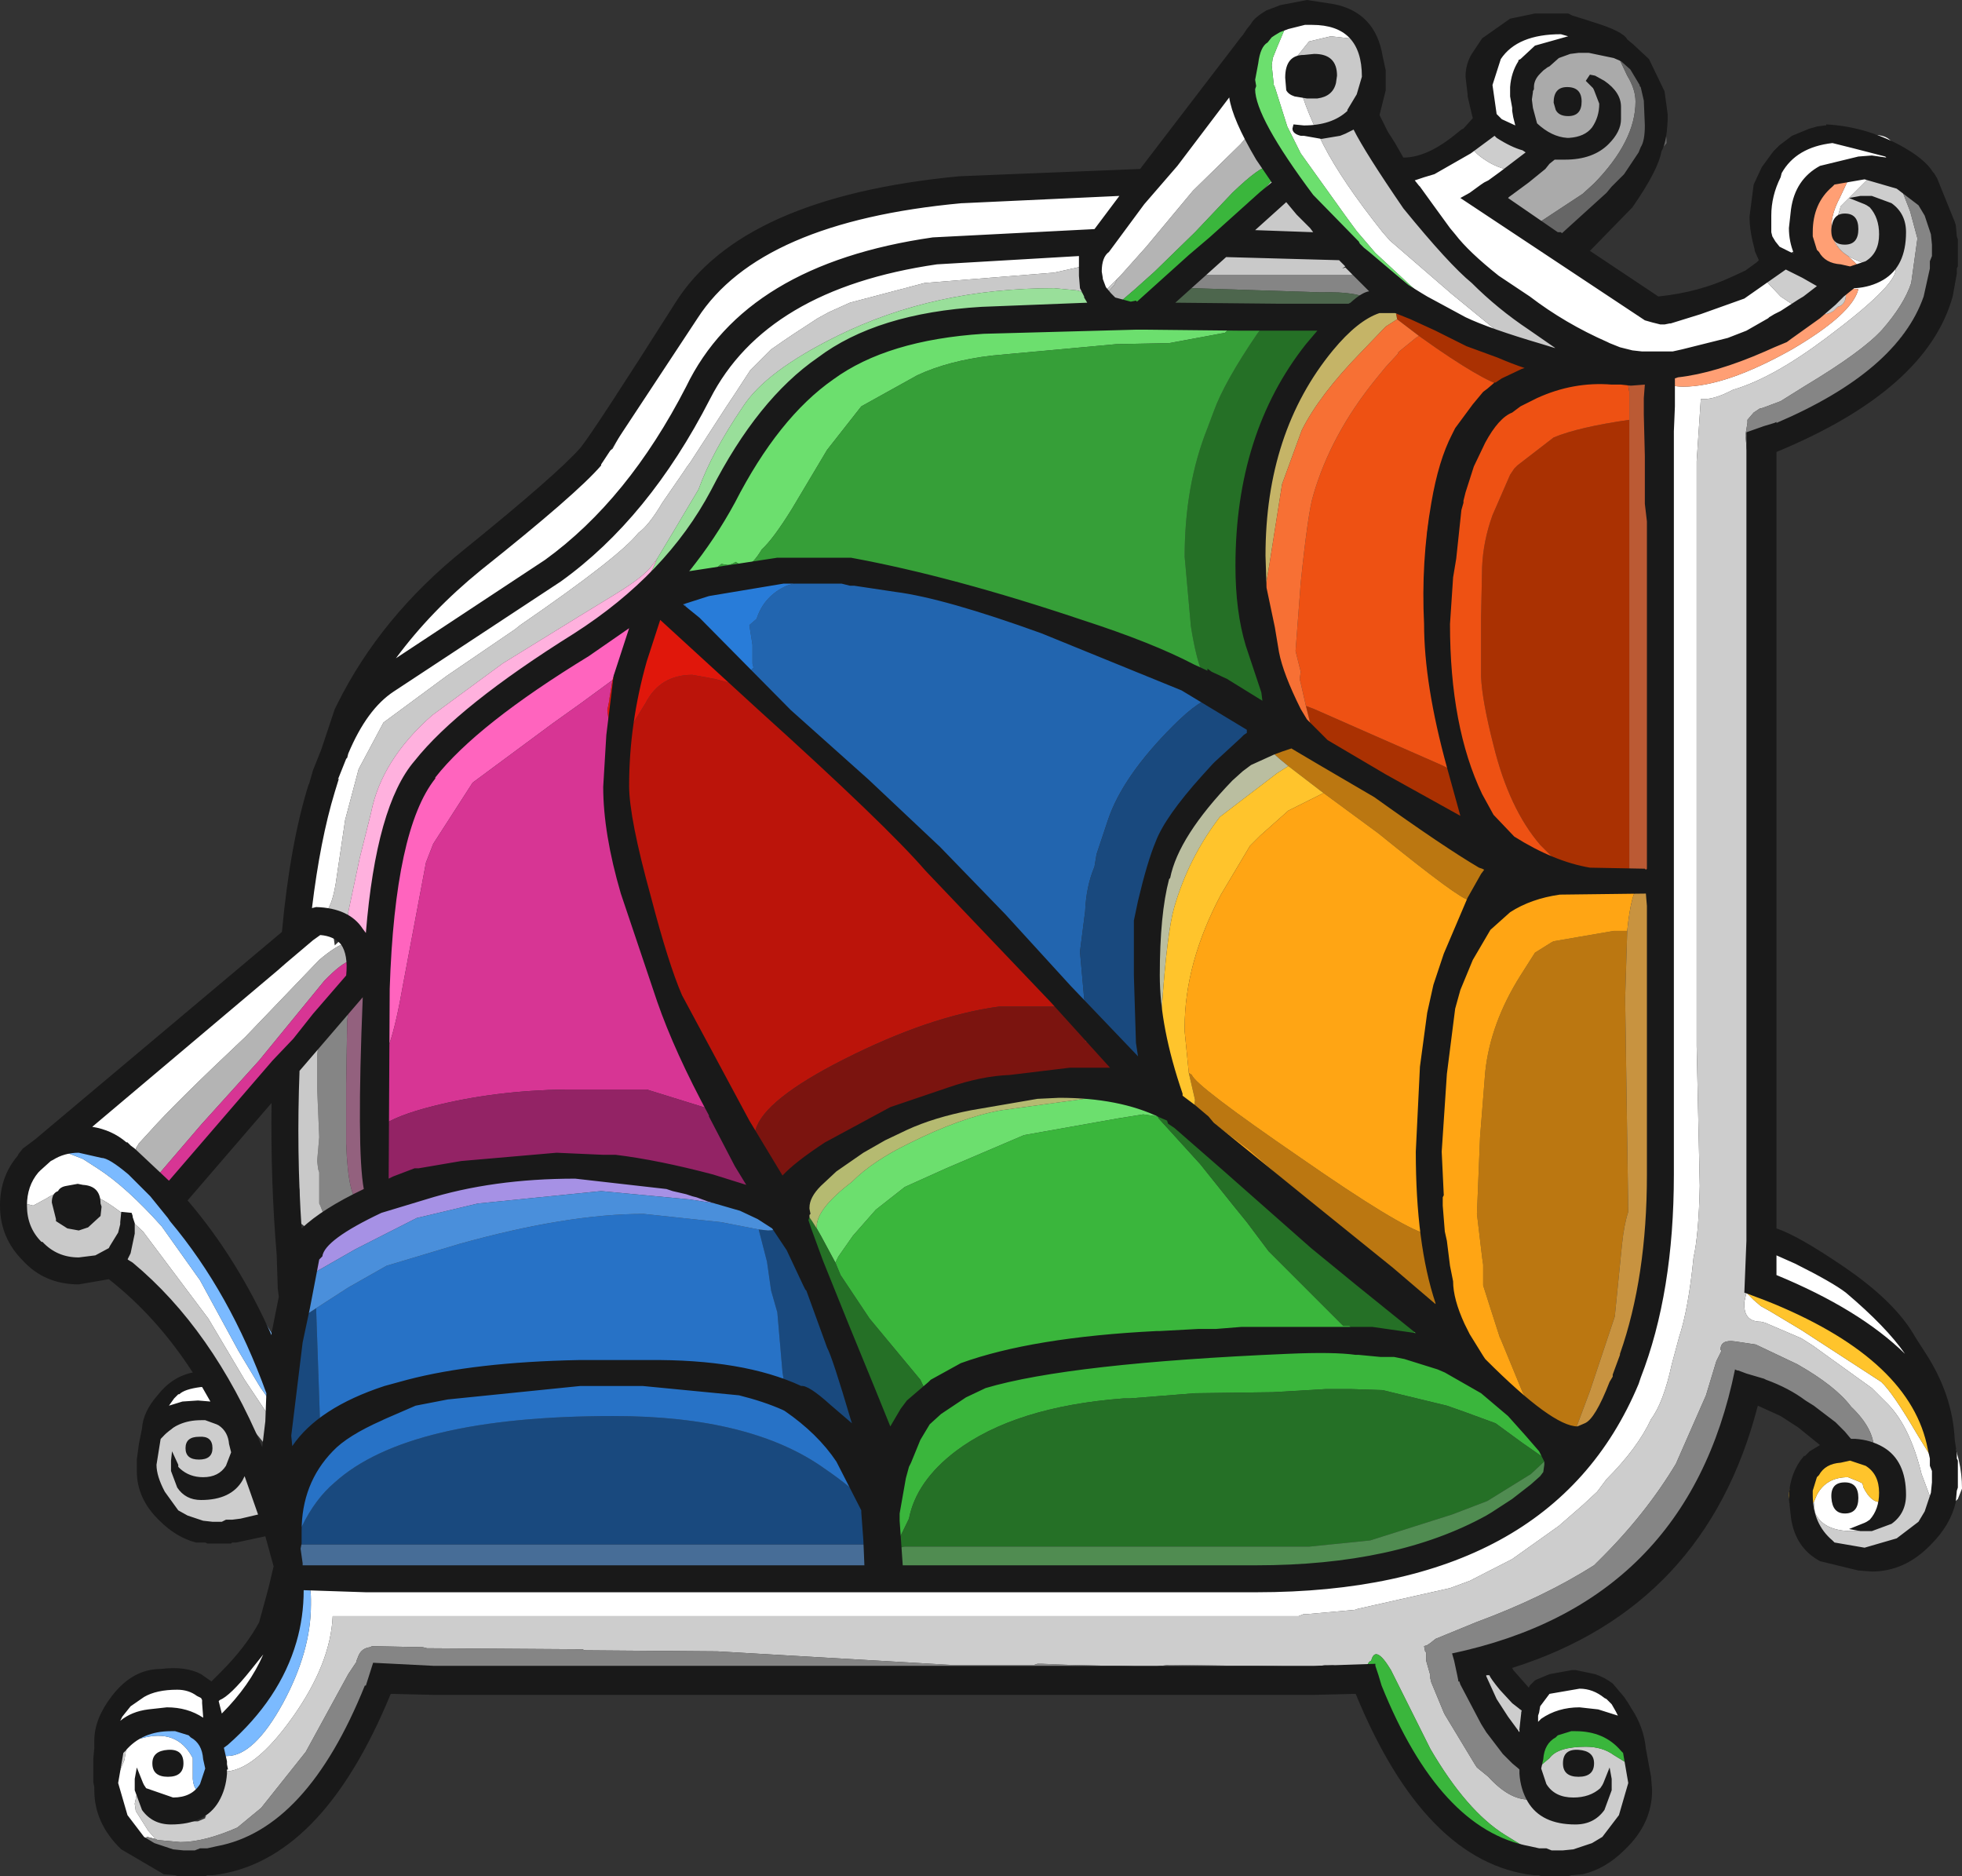
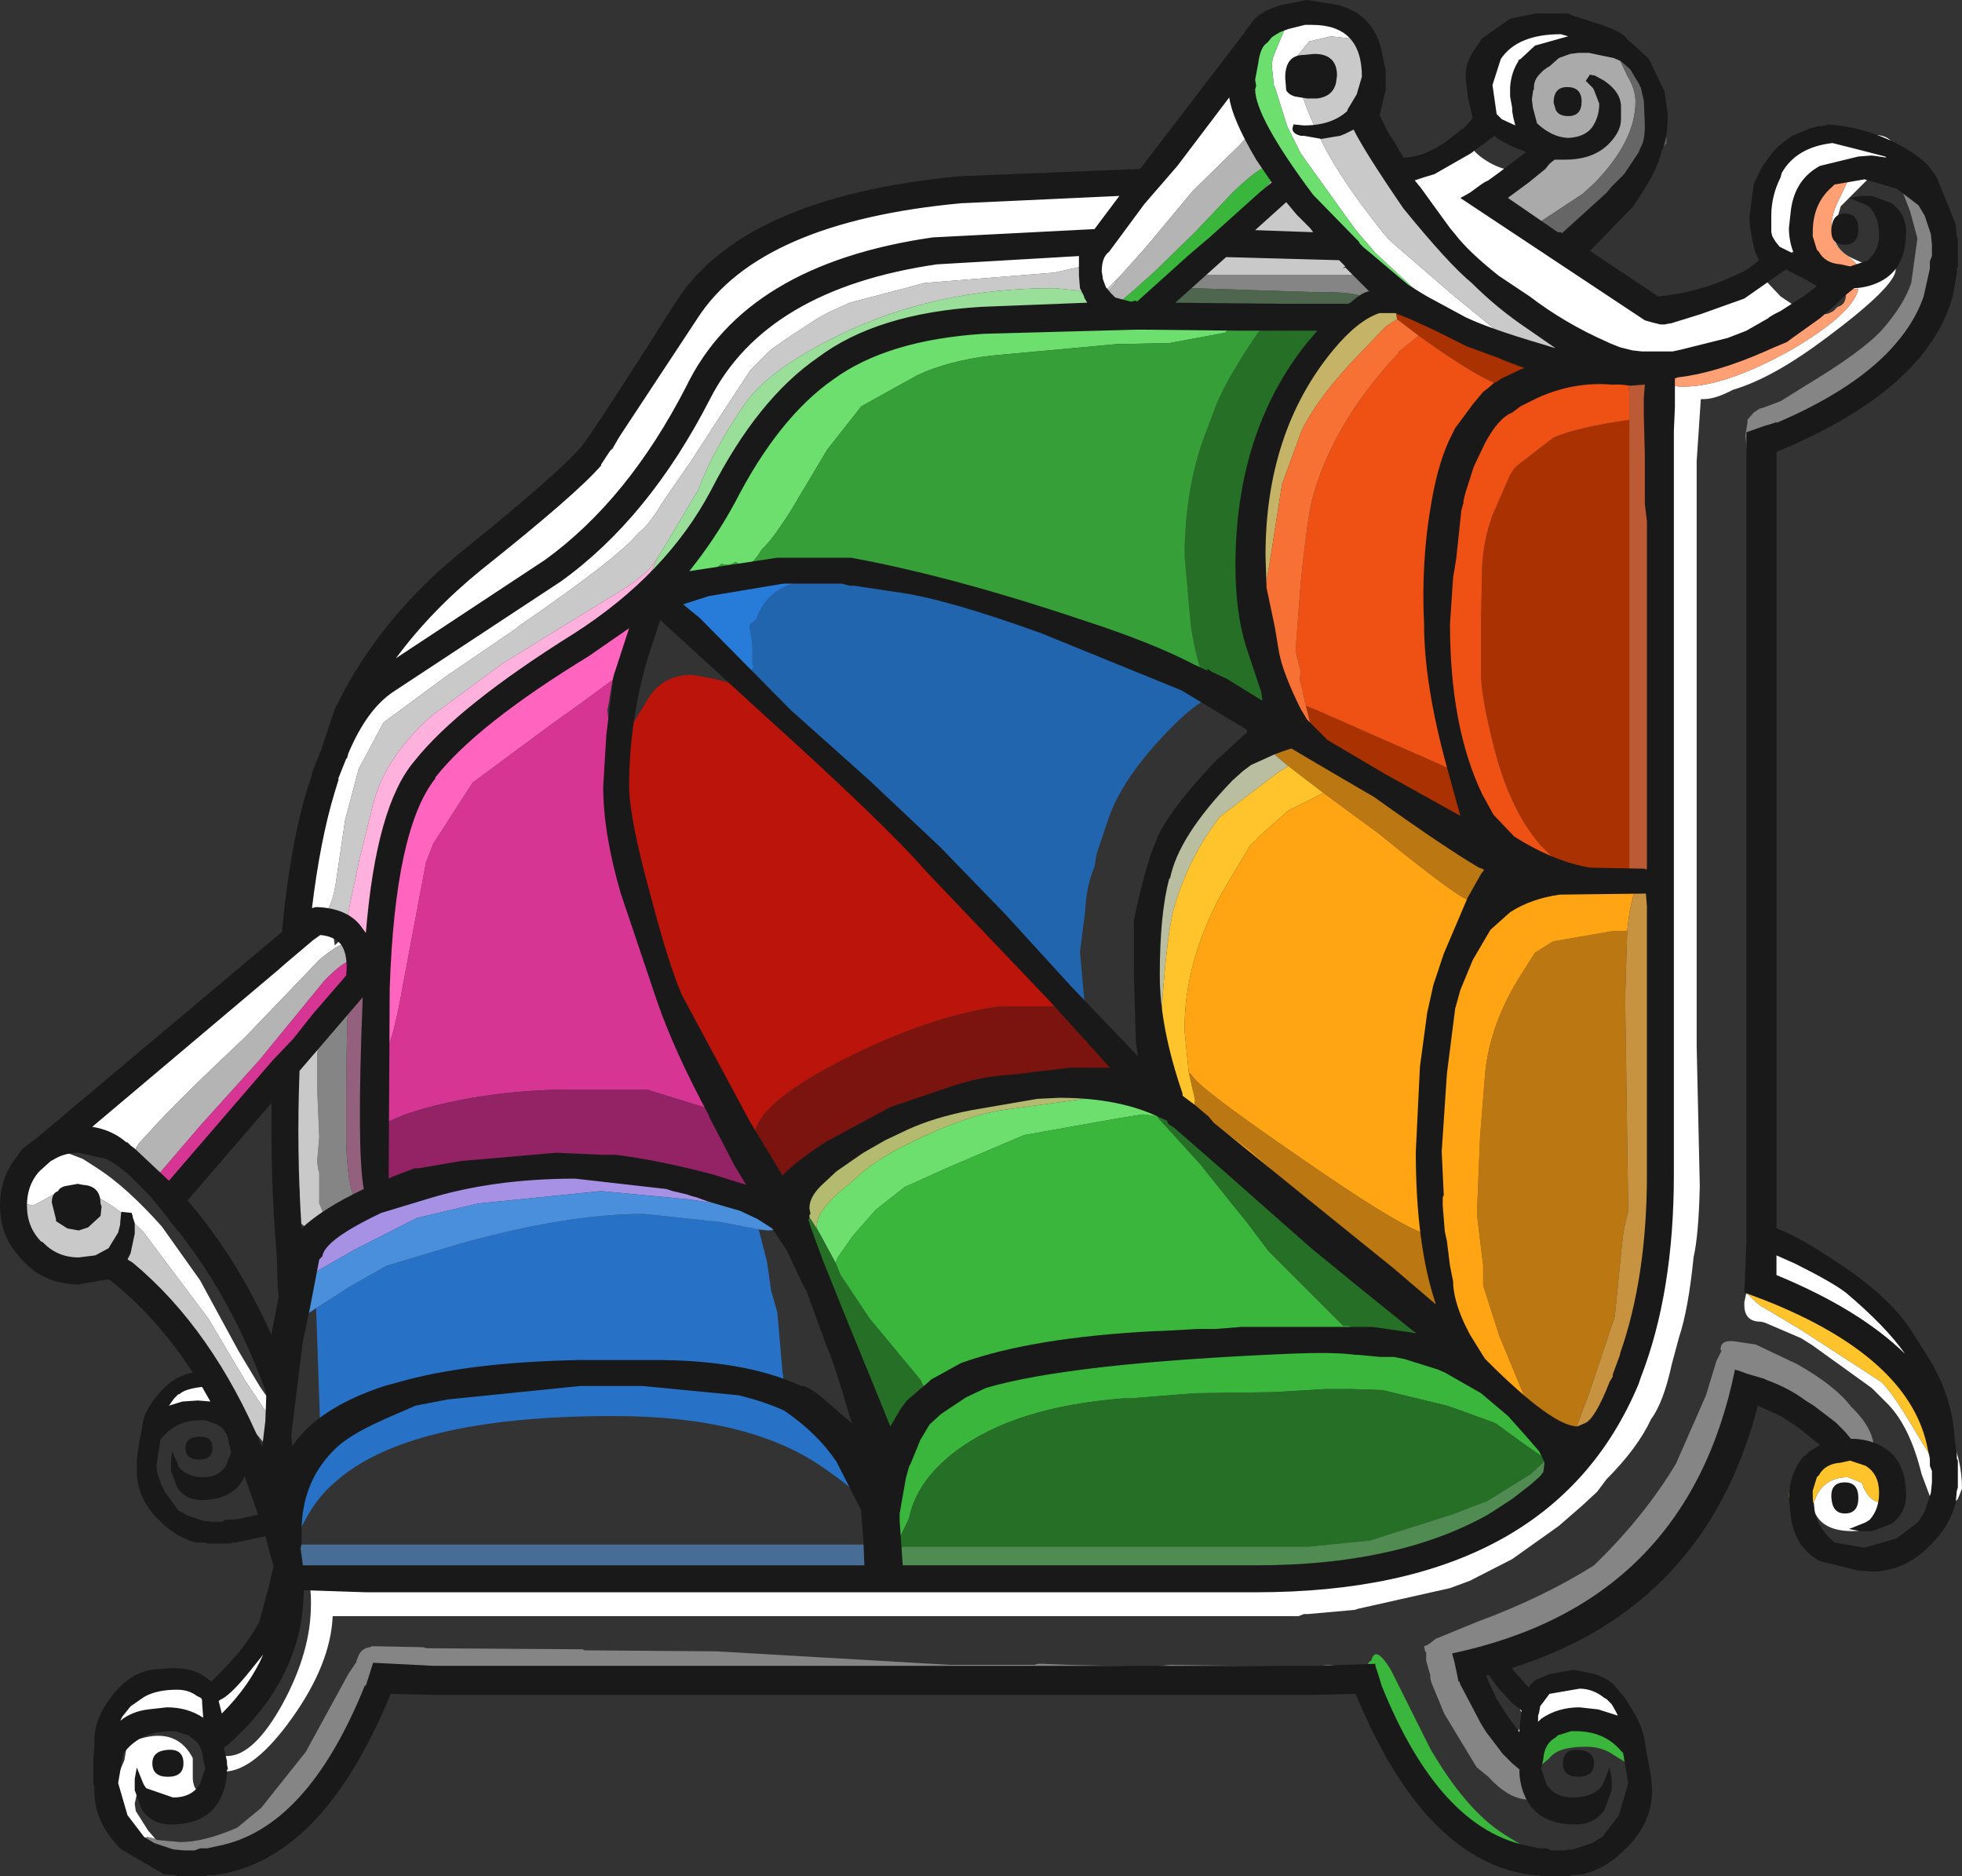
<svg xmlns="http://www.w3.org/2000/svg" height="724.0px" width="757.2px">
  <rect width="100%" height="100%" fill="#333333" stroke="none" />
  <g transform="matrix(8.0, 0.0, 0.0, 8.0, 410.8, 373.2)">
    <path d="M20.4 -40.6 L20.2 -40.95 19.85 -41.4 19.8 -42.05 Q19.8 -42.85 20.35 -43.6 20.55 -44.45 22.4 -45.3 L23.1 -45.55 23.9 -45.65 Q24.5 -45.6 24.5 -44.85 L24.5 -44.8 Q23.25 -44.75 22.85 -43.6 L22.7 -43.55 22.4 -43.35 22.4 -43.25 22.15 -42.7 22.05 -42.4 21.9 -41.8 22.1 -41.5 22.4 -40.65 22.25 -40.0 22.5 -39.45 22.3 -39.55 20.95 -40.4 20.4 -40.6 M21.6 -38.15 L21.15 -37.8 20.15 -37.1 21.25 -36.45 22.4 -35.5 24.05 -34.4 25.4 -33.4 25.7 -33.2 27.05 -32.25 28.05 -31.5 29.15 -31.65 30.4 -31.75 Q30.55 -32.15 31.1 -32.25 L31.5 -32.3 32.5 -32.8 33.7 -33.3 33.75 -33.25 33.75 -33.2 34.55 -32.35 35.3 -31.85 35.0 -31.7 33.5 -30.7 33.05 -30.5 32.95 -30.4 31.65 -29.95 30.5 -29.5 28.95 -28.65 29.0 -28.3 Q29.15 -28.0 29.85 -28.0 31.9 -28.0 35.1 -29.8 38.0 -31.5 38.3 -32.7 L37.3 -32.8 37.1 -33.0 37.75 -32.9 Q38.6 -32.9 38.6 -33.55 L37.8 -34.3 Q37.0 -34.8 37.0 -35.7 37.0 -36.35 37.4 -37.1 L37.8 -37.95 Q37.7 -38.55 37.15 -38.55 35.75 -38.55 35.75 -35.6 L35.85 -34.25 36.15 -33.6 35.85 -33.75 35.9 -33.8 35.85 -33.9 Q35.6 -34.3 35.6 -34.85 L35.4 -34.8 Q35.2 -34.4 34.75 -34.4 34.05 -34.4 33.85 -35.35 L33.8 -36.4 Q33.8 -36.85 33.95 -37.3 L33.9 -37.7 34.05 -38.35 34.0 -38.6 Q34.0 -39.4 35.95 -39.9 L36.7 -40.3 37.8 -40.2 38.95 -40.15 Q40.05 -40.15 40.0 -39.35 40.0 -38.9 39.55 -38.75 L39.1 -38.6 39.1 -38.45 39.1 -38.35 37.45 -36.7 37.1 -35.5 Q37.1 -34.6 38.1 -34.15 L38.55 -33.95 Q40.1 -35.2 40.1 -33.65 40.1 -32.85 36.75 -30.35 34.15 -28.4 32.25 -27.85 31.4 -27.4 30.85 -27.4 L30.7 -27.4 30.5 -24.4 30.5 3.8 30.65 10.55 Q30.6 12.9 30.35 14.0 30.1 16.5 29.65 17.85 L29.3 19.15 Q28.9 21.0 28.3 21.8 27.65 23.2 26.15 24.7 L25.7 25.3 25.0 25.95 23.85 26.95 21.6 28.55 19.55 29.6 18.6 29.95 14.15 30.95 14.0 31.0 11.75 31.2 11.55 31.2 11.3 31.3 -35.3 31.3 Q-35.4 33.6 -37.25 36.2 -39.1 38.8 -40.55 38.8 L-40.95 38.7 -41.0 38.0 -40.7 38.05 -40.55 38.05 -40.4 38.05 Q-39.1 38.05 -37.7 35.5 -36.35 33.0 -36.35 30.75 L-36.35 30.65 -36.35 30.5 Q-36.35 29.65 -36.65 29.6 L-36.75 29.6 -36.85 29.5 -36.95 29.4 -31.6 29.4 -10.4 29.4 -8.05 29.4 -3.75 29.4 1.15 29.4 3.75 29.4 10.6 29.4 11.4 29.5 14.9 29.05 18.4 28.0 18.65 27.95 18.9 27.85 18.95 27.85 19.9 27.45 Q24.9 25.45 25.3 23.6 26.7 23.2 27.75 17.6 L27.95 16.2 Q28.55 15.9 28.55 11.95 L28.6 11.45 28.55 11.15 28.55 11.05 28.55 10.95 28.85 10.6 29.0 3.75 28.95 -11.6 28.95 -15.45 28.95 -21.55 Q28.9 -23.25 29.0 -24.4 L28.75 -27.0 28.65 -27.7 28.65 -28.1 28.65 -28.35 28.6 -28.45 28.5 -28.85 Q28.5 -29.25 28.75 -29.4 L28.3 -29.5 27.7 -29.3 27.0 -29.5 26.85 -29.5 Q26.2 -29.5 24.8 -30.55 L24.7 -30.6 24.45 -30.55 22.7 -31.7 21.85 -32.35 20.8 -33.0 20.25 -33.35 19.15 -34.2 Q17.8 -35.55 17.65 -36.2 L17.6 -36.4 17.6 -36.5 17.4 -37.1 16.9 -37.45 16.8 -37.85 Q16.8 -38.95 19.6 -39.8 L19.65 -39.7 19.65 -39.65 Q19.65 -39.35 20.35 -38.9 21.05 -38.45 21.85 -38.4 L21.6 -38.15 M33.1 13.55 Q33.3 13.1 34.2 13.35 34.65 13.15 35.8 14.0 36.8 14.5 37.35 14.95 39.15 16.1 39.4 16.65 L39.55 16.75 Q40.9 17.8 40.9 18.25 40.9 18.95 40.2 19.0 L37.25 16.9 36.2 16.25 36.2 16.15 Q36.2 15.95 35.15 15.5 L34.5 15.25 34.45 15.2 34.15 15.0 33.6 14.7 33.1 14.25 33.0 13.95 33.1 13.55 M42.65 22.35 Q43.3 23.75 43.3 25.15 L43.1 25.65 43.0 25.75 42.25 26.2 41.95 26.05 41.35 24.45 Q40.8 22.2 39.75 21.1 L38.95 20.3 36.1 18.25 35.55 17.9 34.15 17.3 33.8 17.15 33.6 17.1 Q32.8 17.1 32.8 16.3 L32.8 16.2 32.8 16.15 32.9 15.7 33.25 16.05 33.6 16.35 34.05 16.6 35.55 17.5 39.4 20.0 Q39.95 20.5 41.15 22.55 L42.35 24.5 Q43.0 24.5 43.0 23.8 L42.65 22.35 M21.25 34.2 L21.4 34.4 21.75 34.85 22.15 35.45 Q22.45 35.05 23.25 34.85 L24.1 34.55 Q25.8 34.05 25.9 35.05 26.8 35.3 26.8 36.1 L26.7 36.6 25.2 36.35 23.85 36.5 23.75 36.45 23.5 36.55 23.4 36.6 23.15 36.7 22.75 36.8 22.7 36.8 Q22.55 37.3 21.9 37.3 21.2 37.3 20.6 36.05 L20.8 36.25 Q21.2 37.0 21.45 37.0 22.1 37.0 22.1 36.05 L21.25 34.3 21.25 34.2 M-43.95 43.15 L-44.05 43.15 Q-45.15 43.15 -45.65 41.6 L-45.95 40.05 -45.9 39.55 -45.35 38.25 -45.25 37.65 -45.55 37.6 -45.8 37.4 -44.55 37.2 Q-42.8 36.7 -42.05 38.15 L-42.05 39.15 Q-42.0 39.85 -41.45 39.85 -41.8 40.35 -42.5 40.35 -43.3 40.35 -44.35 39.6 L-44.65 39.4 -44.85 40.35 -44.8 40.7 -44.2 41.65 -43.85 42.05 -44.25 41.95 -44.6 42.15 -44.75 42.5 -44.6 42.9 -43.95 43.15 M-45.9 36.85 L-46.1 36.65 -46.2 36.25 Q-46.2 35.55 -44.3 34.9 L-43.75 34.75 Q-41.75 34.15 -41.5 35.05 L-41.4 35.1 -41.3 35.15 -39.8 33.3 Q-38.6 31.95 -38.25 32.5 L-38.1 33.05 -38.15 33.15 Q-38.55 32.9 -38.75 33.65 L-38.8 34.35 -40.1 36.0 -40.25 36.2 -40.75 36.4 -40.9 36.4 Q-41.1 36.6 -41.6 36.6 L-41.8 36.6 -42.0 36.5 -42.9 36.45 -43.35 36.3 -43.65 36.4 -43.25 36.45 -44.75 36.5 Q-45.65 36.6 -45.9 36.85 M-37.4 30.8 L-37.7 30.15 -37.55 29.75 -37.25 29.6 -37.35 30.35 -37.4 30.8 M-50.15 11.4 L-50.3 11.2 -50.35 10.95 -50.6 10.7 -50.65 10.35 Q-50.65 9.7 -49.6 9.3 L-49.4 9.25 Q-49.3 8.85 -48.6 8.85 L-48.45 8.85 -48.4 8.8 -48.25 8.9 -47.35 9.25 -46.65 9.7 Q-45.25 10.6 -43.55 12.5 L-41.7 15.1 -39.85 18.5 -38.8 20.25 -38.1 21.25 -37.85 21.5 -37.85 21.95 -38.15 22.0 -39.55 19.9 -41.3 16.95 -44.45 12.75 Q-46.5 10.8 -47.75 10.8 -48.6 10.8 -49.1 11.15 L-49.75 11.5 -50.15 11.4 M-47.4 7.85 L-47.4 7.8 Q-47.4 7.25 -41.3 2.05 L-40.55 1.45 -40.25 1.2 -38.5 -0.15 -37.0 -1.4 -35.85 -2.5 -35.95 -2.5 Q-36.6 -2.5 -36.7 -3.3 L-36.7 -4.2 Q-36.7 -6.15 -35.65 -9.2 -34.6 -12.35 -33.35 -13.6 L-33.4 -13.85 -32.3 -14.85 -32.6 -15.15 -32.7 -15.55 -32.15 -16.25 -32.0 -16.4 Q-31.6 -17.1 -29.6 -18.5 L-29.3 -18.7 -29.25 -18.7 Q-28.65 -19.55 -25.3 -21.95 L-25.2 -22.0 -23.35 -23.9 -22.35 -24.55 -22.1 -24.8 -21.8 -25.0 -21.25 -26.0 -20.85 -26.8 -20.5 -27.3 -20.3 -27.6 -20.3 -27.65 -20.05 -28.25 -20.15 -28.45 -20.2 -28.9 -20.1 -29.35 Q-20.1 -30.15 -18.55 -31.55 L-18.6 -31.75 Q-18.6 -32.8 -15.0 -34.85 -11.7 -36.7 -9.95 -36.6 L-8.0 -37.0 -2.25 -37.2 -0.75 -37.2 0.8 -37.2 1.4 -37.45 3.2 -37.4 3.3 -36.95 3.3 -36.9 5.6 -39.85 6.3 -40.65 6.5 -40.9 6.75 -41.35 Q8.1 -43.25 8.3 -42.4 L8.45 -42.35 8.5 -42.3 9.0 -41.25 9.2 -40.55 9.0 -40.3 8.5 -39.7 6.2 -37.45 3.95 -34.75 2.7 -33.35 2.55 -33.2 1.8 -32.45 Q1.4 -32.45 1.3 -32.7 L1.25 -33.0 1.2 -33.1 1.15 -33.3 1.05 -33.65 1.15 -33.8 0.85 -33.8 -0.5 -33.5 -6.75 -33.0 -10.35 -32.05 -11.35 -31.6 -11.9 -31.3 -13.05 -30.55 Q-13.65 -30.15 -14.0 -29.9 L-14.15 -29.8 -15.15 -28.8 -15.9 -27.65 -16.3 -27.05 -18.05 -24.35 -18.2 -24.15 -18.3 -24.0 -18.4 -23.85 -19.4 -22.4 Q-20.05 -21.3 -20.55 -20.95 -21.45 -19.8 -26.25 -16.5 L-26.5 -16.3 -29.8 -14.05 -32.85 -11.8 -34.05 -9.55 -34.7 -7.1 -35.1 -4.4 Q-35.3 -2.85 -35.75 -2.55 -35.1 -2.95 -34.95 -2.4 L-34.9 -1.95 -35.0 -1.8 -35.25 -1.4 -35.2 -1.05 Q-34.6 -1.65 -34.25 -1.55 L-34.2 -1.55 -33.9 -0.9 Q-34.3 -1.75 -35.95 -0.35 L-39.5 3.35 Q-42.9 6.55 -44.1 7.9 L-44.65 8.5 -44.8 8.75 -44.75 8.95 -44.9 9.05 -44.9 9.15 -45.15 8.95 Q-45.15 8.6 -46.15 8.25 L-46.6 8.05 -46.7 8.05 -47.0 7.95 -47.15 7.95 -47.4 7.85 M10.6 -45.8 L10.95 -45.85 11.1 -45.9 Q11.4 -46.2 11.6 -46.15 L11.95 -46.3 12.15 -46.4 Q12.95 -46.6 12.95 -45.95 14.55 -46.2 14.55 -45.25 L14.35 -44.75 14.2 -44.75 12.85 -44.9 11.8 -44.65 11.2 -43.9 11.3 -42.85 Q11.4 -41.85 12.5 -39.65 13.4 -37.9 15.35 -35.45 L15.7 -35.05 18.65 -32.5 21.15 -30.45 21.15 -30.35 21.25 -30.25 21.25 -30.1 19.55 -30.75 18.8 -31.25 17.0 -32.3 17.05 -32.55 15.0 -34.45 14.1 -35.5 13.55 -36.25 11.4 -39.25 10.75 -40.55 10.15 -42.45 10.1 -42.55 10.0 -43.5 10.05 -43.85 10.25 -44.35 10.65 -45.3 10.6 -45.8 M34.8 -31.15 L34.5 -30.95 34.1 -30.8 34.8 -31.15 M1.85 -35.2 L2.1 -35.0 2.65 -35.65 2.65 -35.75 3.2 -36.75 2.8 -36.45 Q2.75 -35.95 2.0 -35.6 L0.85 -35.3 1.45 -35.3 1.85 -35.2 M12.75 -34.95 L10.55 -34.95 10.25 -34.9 7.25 -34.85 7.15 -34.85 Q7.3 -35.1 7.75 -35.1 L8.0 -35.1 8.4 -35.1 11.35 -35.1 11.0 -35.25 10.45 -35.2 9.65 -35.35 10.35 -35.3 11.3 -35.35 11.75 -35.3 12.3 -35.5 12.4 -35.35 12.75 -34.95 M11.3 -36.85 L11.2 -36.9 10.25 -37.0 10.25 -37.05 Q10.45 -37.4 11.0 -37.25 L11.3 -36.85 M39.8 25.7 L39.5 26.5 Q39.05 27.2 38.0 27.2 36.6 27.2 36.2 26.3 L36.15 25.8 36.3 25.45 Q36.75 24.6 37.8 24.6 L38.3 24.8 38.5 24.9 38.55 25.1 Q38.9 25.8 39.35 25.8 L39.8 25.7 M20.5 35.9 L20.25 35.5 19.8 34.35 19.8 34.15 20.15 34.9 20.2 35.2 20.5 35.9 M-18.75 -26.9 L-18.35 -27.45 -18.05 -27.95 -18.75 -26.9 M-22.45 -21.25 L-22.35 -21.3 -22.45 -21.3 -22.5 -21.25 -22.45 -21.25 M-28.0 -17.35 L-26.5 -18.3 -26.8 -18.3 -27.65 -17.7 -28.15 -17.25 -28.0 -17.35 M-41.45 21.3 L-42.85 21.8 Q-43.3 21.8 -43.5 21.45 L-43.6 21.05 Q-43.6 20.45 -42.15 19.85 -40.7 19.3 -40.7 20.45 -40.7 20.8 -41.45 21.3 M-43.15 38.65 L-42.9 38.3 -43.2 38.25 -43.35 38.5 -43.15 38.65" fill="#ffffff" fill-rule="evenodd" stroke="none" />
    <path d="M24.5 -44.8 L25.6 -44.75 26.85 -44.35 26.75 -43.85 27.15 -43.0 Q27.55 -42.35 27.55 -41.75 27.55 -39.85 25.55 -37.8 L25.0 -37.3 22.95 -35.95 Q22.95 -35.5 23.65 -35.45 23.75 -35.25 24.05 -35.25 L24.45 -35.3 Q24.1 -34.9 23.65 -34.9 22.95 -34.9 22.55 -36.2 L22.45 -36.3 22.2 -36.3 Q21.2 -36.3 21.2 -37.1 21.2 -37.6 21.5 -37.85 L21.6 -38.15 21.85 -38.4 22.15 -38.4 Q23.0 -38.4 23.0 -39.05 L22.85 -39.25 23.4 -39.1 23.8 -39.45 22.8 -40.35 Q22.3 -41.1 22.3 -41.65 22.3 -42.5 22.75 -43.05 L22.85 -43.6 Q23.25 -44.75 24.5 -44.8 M28.5 -41.15 L28.5 -41.05 28.5 -40.85 28.5 -40.75 28.5 -40.5 28.5 -40.25 28.3 -40.1 28.2 -39.95 28.5 -41.15 M27.4 -37.85 L26.1 -36.35 Q25.4 -35.45 24.6 -35.4 L25.8 -36.35 27.4 -37.85" fill="#aaaaaa" fill-rule="evenodd" stroke="none" />
    <path d="M26.85 -44.35 Q27.0 -44.8 27.65 -43.95 28.55 -42.8 28.55 -41.8 L28.5 -41.15 28.2 -39.95 28.3 -40.1 28.5 -40.25 Q29.05 -40.65 29.05 -39.75 L28.1 -38.6 27.4 -37.85 25.8 -36.35 24.6 -35.4 24.45 -35.3 24.05 -35.25 Q23.75 -35.25 23.65 -35.45 22.95 -35.5 22.95 -35.95 L25.0 -37.3 25.55 -37.8 Q27.55 -39.85 27.55 -41.75 27.55 -42.35 27.15 -43.0 L26.75 -43.85 26.85 -44.35" fill="#666666" fill-rule="evenodd" stroke="none" />
    <path d="M36.15 -33.6 L35.85 -34.25 35.75 -35.6 Q35.75 -38.55 37.15 -38.55 37.7 -38.55 37.8 -37.95 L37.4 -37.1 Q37.0 -36.35 37.0 -35.7 37.0 -34.8 37.8 -34.3 L38.6 -33.55 Q38.6 -32.9 37.75 -32.9 L37.1 -33.0 36.15 -33.6 M37.3 -32.8 L38.3 -32.7 Q38.0 -31.5 35.1 -29.8 31.9 -28.0 29.85 -28.0 29.15 -28.0 29.0 -28.3 L28.95 -28.65 30.5 -29.5 31.65 -29.95 32.95 -30.4 34.1 -30.8 34.5 -30.95 34.8 -31.15 35.55 -31.75 36.7 -31.5 Q36.85 -31.5 37.1 -31.65 L37.3 -31.85 Q37.7 -31.95 37.7 -32.45 L37.5 -32.6 37.5 -32.65 37.3 -32.8" fill="#ff9f74" fill-rule="evenodd" stroke="none" />
-     <path d="M33.7 -33.3 L33.65 -33.4 Q33.65 -34.05 34.4 -34.05 L34.6 -34.05 34.75 -34.05 35.85 -33.75 36.15 -33.6 37.1 -33.0 37.3 -32.8 37.5 -32.65 37.5 -32.6 37.7 -32.45 Q37.7 -31.95 37.3 -31.85 L37.1 -31.65 Q36.85 -31.5 36.7 -31.5 L35.55 -31.75 35.3 -31.85 34.55 -32.35 33.75 -33.2 33.75 -33.25 33.7 -33.3 M39.1 -38.45 Q40.05 -38.3 40.45 -37.55 L40.45 -37.35 40.8 -36.45 41.15 -35.15 40.85 -33.0 Q40.5 -31.95 39.45 -30.75 38.5 -29.7 35.75 -28.05 L34.55 -27.3 33.75 -27.0 33.6 -26.95 33.55 -26.95 33.25 -26.75 32.95 -26.4 32.95 -26.25 32.85 -25.65 32.95 -24.7 32.95 -24.3 Q33.0 -23.9 33.3 -23.8 L33.4 -18.85 33.4 -14.55 33.2 -12.6 33.2 -12.55 Q33.4 -11.75 33.4 -8.45 L33.3 -5.05 33.3 -1.2 33.25 -0.65 33.4 5.9 33.35 10.75 33.1 13.55 33.0 13.95 33.1 14.25 33.05 15.15 33.1 15.2 Q32.85 15.3 32.85 15.65 L32.9 15.7 32.8 16.15 32.8 16.2 32.8 16.3 Q32.8 17.1 33.6 17.1 L33.8 17.15 34.15 17.3 35.55 17.9 36.1 18.25 38.95 20.3 39.75 21.1 Q40.8 22.2 41.35 24.45 L41.95 26.05 41.7 26.7 Q41.1 27.9 39.8 28.15 L38.8 28.4 Q36.85 28.4 35.95 27.25 L35.55 26.3 36.15 25.8 36.2 26.3 Q36.6 27.2 38.0 27.2 39.05 27.2 39.5 26.5 L39.8 25.7 40.0 25.1 Q40.0 24.55 39.5 24.15 L39.35 23.8 39.3 23.5 39.1 23.6 39.05 23.55 39.05 23.25 Q39.05 22.25 37.95 21.2 37.2 20.2 35.35 19.15 L33.35 18.2 32.35 18.05 Q31.65 17.95 31.65 18.45 L31.7 18.5 31.45 19.0 30.95 20.65 29.5 23.95 Q28.0 26.45 25.7 28.7 L25.55 28.85 Q23.1 30.4 19.85 31.6 L17.9 32.4 17.65 32.6 17.5 32.7 17.35 32.75 17.4 33.0 17.45 33.05 17.45 33.2 17.45 33.25 17.45 33.45 17.65 34.15 17.65 34.3 17.7 34.5 18.3 35.95 18.35 36.05 19.8 38.45 19.9 38.6 20.45 39.05 Q21.45 40.15 22.4 40.15 L22.7 40.15 23.0 40.25 23.45 40.5 23.05 40.05 23.05 39.95 23.0 39.9 23.05 39.65 22.8 39.35 22.7 38.7 22.75 38.7 23.4 38.15 Q23.8 37.6 25.15 37.6 25.95 37.6 26.5 38.0 L27.15 38.4 27.3 39.3 27.3 39.55 27.3 39.7 Q27.3 42.8 24.1 42.8 L23.95 42.8 23.55 42.8 23.35 42.75 22.55 42.65 21.25 41.85 Q19.4 40.7 17.65 37.7 L15.75 33.9 Q15.0 32.65 14.8 33.45 14.6 33.5 14.55 34.0 L14.35 33.95 12.85 33.65 12.65 33.65 12.1 33.75 5.05 33.65 4.3 33.75 0.15 33.65 -1.1 33.6 -1.3 33.6 -1.45 33.65 -5.55 33.65 -16.75 33.0 -23.15 32.95 -23.25 32.9 -30.75 32.85 -30.95 32.8 -33.4 32.75 -33.5 32.8 Q-33.9 32.85 -34.05 33.2 L-34.15 33.45 -34.15 33.5 -34.55 34.1 -36.6 37.85 -38.75 40.55 -39.9 41.5 Q-41.5 42.2 -42.65 42.2 L-43.75 42.1 -43.85 42.05 -44.2 41.65 -44.8 40.7 -44.85 40.35 -44.65 39.4 -44.35 39.6 Q-43.3 40.35 -42.5 40.35 -41.8 40.35 -41.45 39.85 -40.8 39.85 -40.95 38.8 L-40.95 38.7 -40.55 38.8 Q-39.1 38.8 -37.25 36.2 -35.4 33.6 -35.3 31.3 L11.3 31.3 11.55 31.2 11.75 31.2 14.0 31.0 14.15 30.95 18.6 29.95 19.55 29.6 21.6 28.55 23.85 26.95 25.0 25.95 25.7 25.3 26.15 24.7 Q27.65 23.2 28.3 21.8 28.9 21.0 29.3 19.15 L29.65 17.85 Q30.1 16.5 30.35 14.0 30.6 12.9 30.65 10.55 L30.5 3.8 30.5 -24.4 30.7 -27.4 30.85 -27.4 Q31.4 -27.4 32.25 -27.85 34.15 -28.4 36.75 -30.35 40.1 -32.85 40.1 -33.65 40.1 -35.2 38.55 -33.95 L38.1 -34.15 Q37.1 -34.6 37.1 -35.5 L37.45 -36.7 39.1 -38.35 39.1 -38.45 M41.95 -33.45 L41.9 -33.1 41.7 -32.25 41.7 -31.8 Q38.4 -26.35 34.05 -25.7 L34.05 -25.85 Q35.6 -26.0 37.5 -27.3 39.35 -28.6 39.35 -29.05 L39.35 -29.25 Q41.4 -31.3 41.95 -33.45 M32.1 22.7 L31.35 24.8 30.75 25.7 30.75 25.55 30.65 25.25 31.95 22.75 32.1 22.7 M20.85 33.3 L21.2 33.95 21.25 34.2 21.25 34.3 22.1 36.05 Q22.1 37.0 21.45 37.0 21.2 37.0 20.8 36.25 L20.6 36.05 20.6 36.0 20.55 35.95 20.5 35.9 20.2 35.2 20.15 34.9 19.8 34.15 19.65 33.65 19.65 33.55 Q19.7 32.35 20.45 33.15 20.65 33.1 20.85 33.3 M9.55 33.95 L8.9 34.0 7.45 34.0 0.75 34.5 -4.35 34.5 -4.25 34.45 -0.45 34.45 0.05 33.95 9.55 33.95 M-29.85 34.3 L-32.15 34.3 -33.0 34.05 -32.9 34.05 -29.85 34.3 M-45.9 39.55 L-45.9 39.25 -45.8 38.6 -45.55 37.6 -45.25 37.65 -45.35 38.25 -45.9 39.55 M-38.25 32.5 L-37.7 31.65 -37.55 31.35 -37.75 32.15 -37.85 32.45 -38.1 33.05 -38.25 32.5 M-38.4 26.6 L-39.2 26.9 -39.65 27.0 -39.75 27.0 -39.9 27.0 -40.25 26.95 -41.0 27.0 Q-42.5 27.0 -43.1 26.1 L-43.8 25.25 -44.1 24.1 Q-44.1 23.0 -43.1 22.3 -42.6 21.8 -41.7 21.7 -39.8 21.5 -39.8 22.85 L-39.25 23.5 -38.85 24.1 -38.75 24.1 Q-38.05 24.1 -38.0 24.85 L-38.25 25.45 -38.1 25.8 -38.4 26.6 M19.6 -39.8 L19.45 -40.0 Q19.45 -40.85 20.4 -40.6 L20.95 -40.4 22.3 -39.55 22.5 -39.45 22.85 -39.25 23.0 -39.05 Q23.0 -38.4 22.15 -38.4 L21.85 -38.4 Q21.05 -38.45 20.35 -38.9 19.65 -39.35 19.65 -39.65 L19.65 -39.7 19.6 -39.8 M-3.75 29.4 L-8.05 29.4 -6.85 29.3 -6.25 29.35 -4.25 29.35 -3.75 29.4 M19.2 33.55 L19.4 34.65 19.45 34.85 19.3 34.6 19.0 33.95 18.9 33.55 19.2 33.55 M23.4 36.6 L23.5 36.55 23.75 36.45 23.85 36.5 23.4 36.6 M-41.3 37.2 L-41.35 37.25 -41.5 37.1 -41.6 36.9 -41.3 37.2 M-43.15 38.65 L-43.35 38.5 -43.2 38.25 -42.9 38.3 -43.15 38.65 M-41.8 41.2 L-41.45 41.05 -41.45 41.0 -41.4 40.95 -41.55 40.9 -41.95 41.1 -42.35 41.1 -42.4 41.2 -41.8 41.2" fill="#cdcdcd" fill-rule="evenodd" stroke="none" />
    <path d="M40.45 -37.55 Q40.55 -38.5 41.3 -37.35 42.15 -36.15 42.15 -35.1 L41.95 -33.45 Q41.4 -31.3 39.35 -29.25 L39.35 -29.05 Q39.35 -28.6 37.5 -27.3 35.6 -26.0 34.05 -25.85 L34.05 -25.7 34.05 -25.55 34.05 -24.7 34.15 -24.25 Q34.15 -23.75 33.6 -23.75 L33.5 -23.75 33.3 -23.8 Q33.0 -23.9 32.95 -24.3 L32.95 -24.7 32.85 -25.65 32.95 -26.25 32.95 -26.4 33.25 -26.75 33.55 -26.95 33.6 -26.95 33.75 -27.0 34.55 -27.3 35.75 -28.05 Q38.5 -29.7 39.45 -30.75 40.5 -31.95 40.85 -33.0 L41.15 -35.15 40.8 -36.45 40.45 -37.35 40.45 -37.55 M38.0 23.35 L37.75 23.1 37.5 23.15 36.5 22.05 36.25 21.75 36.05 21.75 35.35 21.45 35.15 21.45 Q34.75 21.45 33.2 20.3 L32.75 20.0 Q32.55 22.4 32.1 22.7 L31.95 22.75 30.65 25.25 30.75 25.55 30.75 25.7 Q30.55 26.3 28.85 27.7 L27.9 28.75 Q28.25 28.8 28.25 29.15 28.25 29.7 24.7 31.4 L22.45 32.4 22.45 32.45 Q22.45 32.9 21.1 33.25 L20.85 33.3 Q20.65 33.1 20.45 33.15 19.7 32.35 19.65 33.55 L19.2 33.55 18.9 33.55 19.0 33.95 19.3 34.6 19.45 34.85 19.55 34.95 19.85 35.4 20.5 36.25 21.25 37.3 22.45 38.95 22.8 39.35 23.05 39.65 23.0 39.9 23.05 39.95 23.05 40.05 23.0 40.25 22.7 40.15 22.4 40.15 Q21.45 40.15 20.45 39.05 L19.9 38.6 19.8 38.45 18.35 36.05 18.3 35.95 17.7 34.5 17.65 34.3 17.65 34.15 17.45 33.45 17.45 33.25 17.45 33.2 17.45 33.05 17.4 33.0 17.35 32.75 17.5 32.7 17.65 32.6 17.9 32.4 19.85 31.6 Q23.1 30.4 25.55 28.85 L25.7 28.7 Q28.0 26.45 29.5 23.95 L30.95 20.65 31.45 19.0 31.7 18.5 31.65 18.45 Q31.65 17.95 32.35 18.05 L33.35 18.2 35.35 19.15 Q37.2 20.2 37.95 21.2 39.05 22.25 39.05 23.25 L39.05 23.55 38.0 23.35 M14.35 33.95 L9.55 33.95 0.05 33.95 -0.45 34.45 -4.25 34.45 -4.35 34.5 -5.0 34.65 -9.75 34.65 -9.95 34.6 -12.45 34.6 -12.85 34.85 -16.75 34.85 -20.5 34.55 -23.95 34.55 -24.15 34.5 -27.95 34.45 -29.85 34.3 -32.9 34.05 -33.0 34.05 -33.3 34.45 -33.45 34.85 -33.45 34.95 Q-33.45 35.2 -35.6 39.25 L-36.0 39.1 -36.95 40.4 -37.5 41.1 Q-39.7 43.55 -42.15 43.55 -42.75 43.55 -42.9 43.25 L-43.95 43.15 -44.6 42.9 -44.75 42.5 -44.6 42.15 -44.25 41.95 -43.85 42.05 -43.75 42.1 -42.65 42.2 Q-41.5 42.2 -39.9 41.5 L-38.75 40.55 -36.6 37.85 -34.55 34.1 -34.15 33.5 -34.15 33.45 -34.05 33.2 Q-33.9 32.85 -33.5 32.8 L-33.4 32.75 -30.95 32.8 -30.75 32.85 -23.25 32.9 -23.15 32.95 -16.75 33.0 -5.55 33.65 -1.45 33.65 -1.3 33.6 -1.1 33.6 0.15 33.65 4.3 33.75 5.05 33.65 12.1 33.75 12.65 33.65 12.85 33.65 14.35 33.95 M14.75 -32.15 Q14.25 -32.6 12.35 -32.55 L6.2 -32.75 5.2 -32.55 Q5.05 -32.45 5.05 -32.15 L5.05 -32.1 5.0 -32.15 4.95 -32.5 Q4.95 -33.15 5.5 -33.15 5.55 -33.6 6.05 -33.55 L6.45 -33.55 Q6.55 -33.5 6.75 -33.4 L13.85 -33.4 14.15 -33.5 15.5 -32.45 15.4 -32.25 15.2 -32.2 14.75 -32.15 M-33.65 1.5 Q-33.5 1.65 -33.5 1.95 -34.1 0.75 -34.35 1.5 L-34.55 2.15 -34.6 2.6 -34.65 5.65 -34.65 8.5 Q-34.55 11.2 -34.0 11.3 L-34.1 11.3 -34.15 11.3 -34.25 11.45 -34.35 11.55 -34.55 11.6 -34.7 11.6 -34.9 11.75 -35.35 12.3 -35.65 12.15 -35.9 11.5 -35.95 11.4 -35.95 11.35 -35.95 10.7 -35.95 10.55 -35.95 9.9 -36.0 9.75 -36.05 9.35 -35.95 8.2 -36.05 5.85 -36.05 4.25 Q-35.95 3.0 -35.35 2.85 -35.2 2.7 -35.0 2.7 L-34.8 2.35 -34.8 2.05 Q-34.65 0.9 -34.05 1.2 -33.8 1.3 -33.65 1.5 M-33.4 2.35 L-33.3 2.65 -33.3 2.9 -33.4 2.5 -33.4 2.35" fill="#858585" fill-rule="evenodd" stroke="none" />
    <path d="M8.9 -43.5 L9.0 -44.05 9.05 -44.7 Q8.95 -45.55 9.5 -45.25 L9.55 -45.2 9.55 -45.25 9.85 -45.4 Q10.45 -46.3 10.6 -45.8 L10.65 -45.3 10.25 -44.35 10.05 -43.85 10.0 -43.5 10.1 -42.55 10.15 -42.45 10.75 -40.55 11.4 -39.25 13.55 -36.25 14.1 -35.5 15.0 -34.45 17.05 -32.55 17.0 -32.3 16.35 -32.5 15.5 -32.45 14.15 -33.5 13.8 -33.85 12.95 -34.7 12.75 -34.95 12.4 -35.35 12.3 -35.5 12.4 -35.95 12.05 -36.45 11.7 -36.65 11.3 -36.85 11.0 -37.25 10.95 -37.35 10.7 -37.75 10.2 -38.55 9.4 -40.05 9.25 -40.45 9.2 -40.55 9.0 -41.25 8.85 -42.65 8.85 -42.8 8.85 -43.2 8.9 -43.5 M6.55 -31.4 L7.7 -31.3 8.1 -31.05 8.1 -30.95 7.75 -30.6 5.05 -30.1 2.5 -30.05 -3.5 -29.5 Q-5.6 -29.25 -7.1 -28.55 L-9.8 -27.05 -11.45 -24.95 -13.15 -22.1 Q-14.05 -20.65 -14.6 -20.15 -15.05 -19.4 -15.35 -19.4 -15.7 -19.4 -15.85 -19.55 -16.1 -19.4 -16.25 -19.4 L-16.55 -19.45 -17.3 -18.85 -17.4 -18.8 -17.55 -18.8 -18.1 -19.0 -18.1 -19.05 -16.6 -21.5 -15.4 -23.65 -14.9 -24.3 -14.9 -24.4 -14.8 -24.75 -14.35 -25.55 -12.2 -27.75 -10.6 -28.9 -9.75 -29.6 -8.55 -30.1 -2.45 -30.95 0.45 -31.4 1.7 -31.5 4.25 -31.6 6.55 -31.4 M4.75 5.55 L4.75 5.75 4.8 5.75 Q5.45 5.75 5.5 6.35 L5.5 6.45 5.5 6.55 5.35 7.0 Q5.2 7.2 4.8 7.2 L4.5 7.2 3.8 7.1 2.55 7.3 -1.95 8.1 -5.7 9.7 -7.7 10.6 -9.1 11.7 -10.2 12.95 -10.9 13.95 -11.05 14.25 -11.75 12.95 -11.95 12.6 -11.95 12.5 Q-11.95 11.65 -10.25 10.35 -9.25 9.35 -7.5 8.5 -5.0 7.25 -3.05 6.9 L0.6 6.4 Q2.9 6.1 2.9 5.65 L2.9 5.5 3.25 5.5 4.15 5.45 4.75 5.55 M-12.55 14.8 L-12.55 14.7 -12.55 14.6 -12.65 14.1 -12.65 14.05 -12.3 14.75 -11.9 15.5 -11.95 15.5 -12.2 15.5 -12.5 15.2 -12.55 14.85 -12.55 14.8" fill="#6cdf6e" fill-rule="evenodd" stroke="none" />
    <path d="M-37.7 22.6 Q-37.85 23.1 -38.5 23.1 L-39.15 22.3 -40.85 19.45 -41.35 18.45 -41.75 18.05 -43.05 16.65 -44.6 14.65 -45.35 13.95 -45.85 13.8 Q-46.1 13.8 -46.35 14.1 -46.65 14.4 -47.35 14.4 -48.95 14.4 -49.7 13.25 -50.2 12.5 -50.2 11.8 L-50.15 11.4 -49.75 11.5 -49.1 11.15 Q-48.6 10.8 -47.75 10.8 -46.5 10.8 -44.45 12.75 L-41.3 16.95 -39.55 19.9 -38.15 22.0 -37.85 21.95 -37.85 22.05 -37.7 22.6 M3.2 -37.4 L5.35 -39.85 6.5 -40.9 6.3 -40.65 5.6 -39.85 3.3 -36.9 3.3 -36.95 3.2 -37.4 M8.45 -42.35 L8.5 -42.35 8.25 -42.85 Q8.25 -44.15 8.9 -43.5 L8.85 -43.2 8.85 -42.8 8.85 -42.65 9.0 -41.25 8.5 -42.3 8.45 -42.35 M14.35 -44.75 Q15.0 -44.1 15.0 -43.0 L14.65 -41.5 14.65 -41.45 14.75 -40.85 16.45 -37.85 17.65 -36.2 Q17.8 -35.55 19.15 -34.2 L20.25 -33.35 21.4 -32.15 Q23.8 -30.75 23.8 -30.4 23.8 -29.6 23.05 -29.6 L22.25 -29.9 21.9 -29.9 21.55 -29.9 21.25 -30.1 21.25 -30.25 21.15 -30.35 21.15 -30.45 18.65 -32.5 15.7 -35.05 15.35 -35.45 Q13.4 -37.9 12.5 -39.65 11.4 -41.85 11.3 -42.85 L11.2 -43.9 11.8 -44.65 12.85 -44.9 14.2 -44.75 14.35 -44.75 M9.0 -40.3 L9.2 -40.55 9.25 -40.45 9.0 -40.3 M2.0 -35.6 Q2.75 -35.95 2.8 -36.45 L3.2 -36.75 2.65 -35.75 2.65 -35.65 2.1 -35.0 1.85 -35.2 2.0 -35.6 M4.65 -32.7 L6.15 -34.15 6.15 -34.2 6.6 -34.65 6.75 -34.65 7.0 -34.8 9.2 -37.1 9.55 -37.45 9.65 -37.55 10.2 -38.15 10.2 -38.2 10.2 -38.3 10.2 -38.35 10.2 -38.4 10.2 -38.55 10.7 -37.75 10.95 -37.35 11.0 -37.25 Q10.45 -37.4 10.25 -37.05 L10.3 -37.35 10.05 -37.1 10.25 -37.0 11.2 -36.9 11.3 -36.85 11.7 -36.65 12.05 -36.45 12.4 -35.95 12.3 -35.5 11.75 -35.3 11.3 -35.35 10.35 -35.3 9.65 -35.35 10.45 -35.2 11.0 -35.25 11.35 -35.1 8.4 -35.1 9.0 -35.7 8.95 -36.0 8.25 -35.35 8.0 -35.1 7.75 -35.1 Q7.3 -35.1 7.15 -34.85 L7.25 -34.85 10.25 -34.9 10.55 -34.95 12.75 -34.95 12.95 -34.7 13.8 -33.85 14.15 -33.5 13.85 -33.4 6.75 -33.4 Q6.55 -33.5 6.45 -33.55 L6.05 -33.55 Q5.55 -33.6 5.5 -33.15 4.95 -33.15 4.95 -32.5 L5.0 -32.15 5.05 -32.1 Q5.1 -31.75 5.5 -31.6 L6.55 -31.4 4.25 -31.6 4.05 -31.65 3.75 -31.9 3.7 -31.9 4.35 -32.4 4.65 -32.7 M2.05 -31.95 L1.65 -31.9 1.1 -31.9 1.1 -32.05 Q1.05 -32.6 0.55 -32.65 L-0.5 -32.75 Q-6.3 -32.75 -10.95 -30.45 -14.4 -28.75 -15.5 -27.05 -17.0 -24.85 -17.65 -23.05 L-18.9 -20.95 -19.65 -19.7 -19.95 -19.3 Q-20.35 -18.8 -21.65 -18.0 L-23.45 -16.9 -27.1 -14.65 -30.5 -12.15 Q-32.95 -10.0 -33.45 -7.45 L-34.0 -5.25 -34.55 -2.65 -34.55 -2.05 -34.25 -1.55 Q-34.65 -1.75 -34.9 -2.45 L-34.95 -2.4 Q-35.1 -2.95 -35.75 -2.55 -35.3 -2.85 -35.1 -4.4 L-34.7 -7.1 -34.05 -9.55 -32.85 -11.8 -29.8 -14.05 -26.5 -16.3 -26.25 -16.5 Q-21.45 -19.8 -20.55 -20.95 -20.05 -21.3 -19.4 -22.4 L-18.4 -23.85 -18.3 -24.0 -18.2 -24.15 -18.05 -24.35 -16.3 -27.05 -15.9 -27.65 -15.15 -28.8 -14.15 -29.8 -14.0 -29.9 Q-13.65 -30.15 -13.05 -30.55 L-11.9 -31.3 -11.35 -31.6 -10.35 -32.05 -6.75 -33.0 -0.5 -33.5 0.85 -33.8 1.15 -33.8 1.05 -33.65 1.15 -33.3 1.2 -33.1 1.25 -33.0 1.3 -32.7 Q1.4 -32.45 1.8 -32.45 L2.55 -33.2 2.4 -32.9 1.95 -32.4 2.05 -31.95 M-33.1 -3.5 L-32.9 -3.3 Q-32.9 -2.6 -33.2 -2.3 L-33.1 -3.5 M-33.45 0.2 L-33.65 1.5 Q-33.8 1.3 -34.05 1.2 -34.65 0.9 -34.8 2.05 L-34.8 2.35 -35.0 2.7 Q-35.2 2.7 -35.35 2.85 -35.95 3.0 -36.05 4.25 L-36.05 5.85 -35.95 8.2 -36.05 9.35 -36.0 9.75 -35.95 9.9 -35.95 10.55 -35.95 10.7 -35.95 11.35 -35.95 11.4 -35.9 11.5 -35.65 12.15 -35.9 12.35 Q-36.2 12.35 -36.4 12.7 L-36.85 12.35 Q-37.2 12.15 -37.2 11.6 L-36.9 11.0 -36.9 10.75 -37.1 9.75 -37.1 7.75 -37.1 7.15 -37.1 7.0 -37.1 6.7 -37.25 6.45 -37.35 6.25 -37.4 5.8 Q-37.4 5.15 -35.4 2.35 L-35.2 2.1 -35.1 2.05 -34.7 1.5 -34.7 1.45 -33.9 0.4 -33.9 0.2 -33.9 0.15 -33.45 0.2 M-33.4 4.7 L-33.25 4.7 -33.2 4.7 -33.35 6.0 -33.4 6.3 -33.4 4.7 M-33.85 -1.5 L-33.4 -1.8 -33.2 -2.2 Q-33.2 -1.5 -33.85 -1.5" fill="#c9c9c9" fill-rule="evenodd" stroke="none" />
    <path d="M2.55 -33.2 L2.7 -33.35 3.95 -34.75 6.2 -37.45 8.5 -39.7 9.0 -40.3 9.25 -40.45 9.4 -40.05 10.2 -38.55 10.2 -38.4 10.2 -38.35 9.9 -38.65 Q9.45 -38.65 8.1 -37.35 L6.3 -35.45 4.35 -33.55 3.4 -32.7 2.7 -32.1 2.75 -31.95 Q2.8 -31.8 3.0 -31.8 L3.2 -31.85 3.3 -31.85 3.45 -31.8 4.35 -32.4 3.7 -31.9 Q3.3 -31.6 3.15 -31.6 2.85 -31.6 2.75 -31.75 L2.55 -31.7 Q2.2 -31.7 2.05 -31.95 L1.95 -32.4 2.4 -32.9 2.55 -33.2 M4.65 -32.7 L4.75 -32.9 4.85 -33.0 6.15 -34.2 6.15 -34.15 4.65 -32.7 M6.6 -34.65 L6.85 -34.95 8.85 -36.85 9.55 -37.45 9.2 -37.1 7.0 -34.8 6.75 -34.65 6.6 -34.65 M-33.9 -0.9 L-33.8 -0.2 -33.9 0.05 -33.9 0.15 Q-34.05 -1.05 -35.7 0.65 L-38.85 4.5 -41.65 7.6 -43.75 10.05 -43.75 10.1 -43.9 9.95 -44.45 9.5 -44.9 9.15 -44.9 9.05 -44.75 8.95 -44.8 8.75 -44.65 8.5 -44.1 7.9 Q-42.9 6.55 -39.5 3.35 L-35.95 -0.35 Q-34.3 -1.75 -33.9 -0.9" fill="#b4b4b4" fill-rule="evenodd" stroke="none" />
    <path d="M26.7 36.6 L27.35 36.95 27.9 37.75 Q27.9 38.4 27.25 38.4 L27.15 38.4 26.5 38.0 Q25.95 37.6 25.15 37.6 23.8 37.6 23.4 38.15 L22.75 38.7 22.7 38.7 Q22.3 38.7 22.2 38.35 L22.15 37.95 Q22.15 37.3 22.8 36.9 L23.15 36.7 23.4 36.6 23.85 36.5 25.2 36.35 26.7 36.6 M22.55 42.65 L22.7 42.75 22.5 43.2 22.05 43.4 Q21.2 43.4 20.35 42.9 19.45 42.8 18.15 41.15 17.1 39.8 16.55 38.55 L14.55 34.2 14.55 34.0 Q14.6 33.5 14.8 33.45 15.0 32.65 15.75 33.9 L17.65 37.7 Q19.4 40.7 21.25 41.85 L22.55 42.65 M6.15 -34.2 L4.85 -33.0 4.75 -32.9 4.65 -32.7 4.35 -32.4 3.45 -31.8 3.3 -31.85 3.2 -31.85 3.0 -31.8 Q2.8 -31.8 2.75 -31.95 L2.7 -32.1 3.4 -32.7 4.35 -33.55 6.3 -35.45 8.1 -37.35 Q9.45 -38.65 9.9 -38.65 L10.2 -38.35 10.2 -38.3 10.2 -38.2 10.2 -38.15 9.65 -37.55 9.55 -37.45 8.85 -36.85 6.85 -34.95 6.6 -34.65 6.15 -34.2 M11.2 -31.3 L11.3 -31.3 11.2 -31.2 11.2 -31.3 M9.75 -14.55 L9.75 -14.25 9.85 -13.5 9.5 -15.15 9.75 -14.55 M9.9 -13.0 L9.95 -12.75 9.8 -12.55 9.9 -13.0 M12.4 -30.85 L12.55 -30.4 12.1 -30.1 12.4 -30.65 12.4 -30.85 M7.95 -13.1 L8.0 -13.1 Q8.15 -13.0 8.35 -13.0 L8.45 -12.75 8.35 -12.7 8.15 -12.95 7.95 -13.1 M11.4 -29.0 L11.55 -28.8 10.8 -27.6 10.7 -27.4 10.8 -27.75 10.7 -27.9 11.4 -29.0 M-14.8 -24.75 L-14.9 -24.4 -14.9 -24.3 -15.4 -23.65 -14.8 -24.75 M15.7 15.75 L15.75 15.75 16.1 16.0 16.15 16.05 16.8 16.5 17.55 17.25 17.65 17.6 17.45 18.25 17.05 18.6 17.05 18.65 19.15 19.3 19.65 19.45 19.85 19.5 20.2 20.15 20.8 20.8 21.65 21.1 22.25 20.9 22.4 21.0 Q23.05 21.95 23.8 22.15 L23.9 22.3 23.95 22.35 24.2 22.8 24.2 22.9 24.0 23.15 23.5 23.45 23.25 23.75 22.1 22.95 20.8 22.0 19.3 21.45 18.45 21.15 15.35 20.4 13.85 20.35 12.6 20.35 10.05 20.5 6.3 20.55 3.15 20.8 2.85 20.8 Q-2.4 21.2 -5.25 23.35 -7.15 24.8 -7.5 26.6 L-8.4 28.45 -8.5 28.55 -8.5 28.45 Q-8.5 28.0 -9.0 27.85 L-9.4 27.85 -9.35 27.25 -9.45 27.05 -9.5 26.6 -9.4 25.95 Q-9.25 25.3 -8.75 24.75 L-9.2 24.0 -9.15 23.85 -8.85 23.2 -8.55 23.3 -8.2 23.25 -7.85 23.4 Q-7.2 23.4 -7.2 22.7 L-7.4 21.75 -7.25 21.6 -6.75 21.3 -6.6 20.85 Q-6.6 20.6 -6.95 19.9 L-9.4 16.95 -10.8 14.85 -11.05 14.25 -10.9 13.95 -10.2 12.95 -9.1 11.7 -7.7 10.6 -5.7 9.7 -1.95 8.1 2.55 7.3 3.8 7.1 4.5 7.2 4.55 7.3 6.55 9.5 8.15 11.5 8.8 12.3 9.85 13.7 13.45 17.3 13.75 17.3 14.05 17.6 13.55 17.6 13.5 17.65 Q12.95 18.25 11.95 18.25 L9.8 17.7 6.55 17.7 2.1 18.4 1.7 18.5 -1.75 19.05 Q-2.4 19.05 -2.6 18.6 L-4.7 19.5 -5.35 20.0 -3.1 19.6 -1.25 19.4 -1.2 19.4 -1.05 19.35 3.2 18.7 3.65 18.65 3.8 18.65 3.95 18.65 4.85 18.6 11.15 18.6 11.45 18.5 11.75 18.5 12.0 18.35 14.55 18.35 14.8 18.4 16.0 18.4 15.45 18.35 15.15 18.15 14.65 17.7 14.45 17.65 14.75 17.45 15.65 18.1 16.0 18.05 16.1 18.1 Q16.9 18.1 16.9 17.25 L15.7 15.75 M-8.65 7.6 L-8.05 7.3 -8.45 7.5 -10.7 8.8 Q-9.95 8.15 -8.65 7.6" fill="#3ab63c" fill-rule="evenodd" stroke="none" />
    <path d="M5.05 -32.1 L5.05 -32.15 Q5.05 -32.45 5.2 -32.55 L6.2 -32.75 12.35 -32.55 Q14.25 -32.6 14.75 -32.15 14.25 -31.95 13.5 -31.2 L13.35 -31.2 13.05 -31.2 12.35 -31.25 12.15 -31.3 11.3 -31.3 11.2 -31.3 9.85 -31.3 7.95 -31.3 7.7 -31.3 6.55 -31.4 5.5 -31.6 Q5.1 -31.75 5.05 -32.1" fill="#4d664d" fill-rule="evenodd" stroke="none" />
    <path d="M17.0 -32.3 L18.8 -31.25 19.55 -30.75 21.25 -30.1 21.55 -29.9 21.75 -29.8 Q22.65 -29.4 22.8 -29.05 L23.3 -28.65 23.3 -28.5 23.0 -28.15 22.55 -28.0 21.85 -28.1 21.4 -28.0 Q20.65 -28.0 17.95 -29.85 L17.1 -30.45 16.05 -31.25 16.0 -31.5 16.05 -31.55 Q16.05 -32.4 15.35 -32.05 L15.2 -32.2 15.4 -32.25 15.5 -32.45 16.35 -32.5 17.0 -32.3 M13.05 -31.2 L13.35 -31.2 13.5 -31.2 13.2 -30.9 13.05 -30.7 13.0 -30.85 13.05 -31.2 M24.85 -28.9 L27.4 -28.95 27.2 -28.75 27.2 -28.7 25.25 -28.6 24.85 -28.9 M28.95 -15.45 L28.95 -11.6 28.5 -11.1 28.5 -22.75 28.7 -19.8 28.95 -15.45 M11.65 -12.6 L12.05 -12.45 15.0 -11.15 17.85 -9.9 Q19.5 -9.2 19.5 -8.65 L19.3 -8.15 19.2 -8.05 19.6 -7.5 19.5 -7.0 Q19.35 -6.7 18.85 -6.7 L18.8 -6.7 18.6 -6.85 16.65 -8.05 16.4 -8.3 16.35 -8.3 Q15.65 -8.3 13.8 -9.75 L12.15 -11.1 12.1 -11.35 12.1 -11.4 12.05 -11.4 11.9 -11.5 11.9 -11.6 11.65 -12.6 M24.3 -4.55 L22.95 -5.9 Q21.45 -7.65 20.7 -10.7 20.15 -12.85 20.1 -14.0 L20.1 -16.9 20.15 -19.3 Q20.2 -20.55 20.65 -21.8 L21.5 -23.75 21.7 -24.05 21.85 -24.2 23.6 -25.55 Q24.8 -26.05 27.25 -26.4 L27.25 -4.55 27.1 -4.6 26.55 -4.55 26.2 -4.55 25.4 -4.45 24.3 -4.55 M17.75 -16.15 L17.8 -17.15 18.2 -16.85 18.0 -14.4 18.25 -12.9 18.0 -13.75 17.75 -15.95 17.75 -16.15" fill="#aa3102" fill-rule="evenodd" stroke="none" />
    <path d="M23.3 -28.5 L23.55 -28.6 24.3 -28.8 24.85 -28.9 25.25 -28.6 27.2 -28.7 27.15 -28.3 27.25 -27.75 27.25 -26.4 Q24.8 -26.05 23.6 -25.55 L21.85 -24.2 21.7 -24.05 21.5 -23.75 20.65 -21.8 Q20.2 -20.55 20.15 -19.3 L20.1 -16.9 20.1 -14.0 Q20.15 -12.85 20.7 -10.7 21.45 -7.65 22.95 -5.9 L24.3 -4.55 24.15 -4.0 23.5 -3.8 22.4 -4.1 Q22.05 -4.3 21.75 -4.6 L21.65 -4.65 21.6 -4.65 Q21.55 -5.15 20.2 -5.85 L20.15 -5.9 19.6 -7.1 19.5 -7.0 19.6 -7.5 19.2 -8.05 19.3 -8.15 19.5 -8.65 Q19.5 -9.2 17.85 -9.9 L15.0 -11.15 12.05 -12.45 11.65 -12.6 11.4 -13.7 11.35 -13.9 11.4 -14.25 11.15 -15.25 11.4 -18.55 Q11.75 -21.95 12.0 -22.75 12.85 -25.7 15.05 -28.4 L15.5 -28.95 16.1 -29.6 16.1 -29.65 16.15 -29.7 16.95 -30.35 17.1 -30.45 17.95 -29.85 Q20.65 -28.0 21.4 -28.0 L21.85 -28.1 22.55 -28.0 23.0 -28.15 23.3 -28.5 M28.45 -28.25 L28.65 -28.1 28.65 -27.7 28.75 -27.0 28.6 -26.85 28.45 -28.25 M17.8 -17.15 L17.7 -17.55 17.95 -20.25 17.85 -20.45 17.8 -20.9 18.0 -21.9 17.9 -22.25 18.0 -22.9 17.9 -22.85 17.85 -22.8 Q17.45 -21.25 17.45 -20.0 17.45 -18.45 17.75 -16.15 L17.75 -15.95 18.0 -13.75 18.25 -12.9 18.0 -14.4 18.2 -16.85 17.8 -17.15 M18.8 -9.75 L18.45 -11.7 18.65 -10.1 18.8 -9.75" fill="#ee5113" fill-rule="evenodd" stroke="none" />
    <path d="M14.75 -32.15 L15.2 -32.2 15.35 -32.05 Q16.05 -32.4 16.05 -31.55 L16.0 -31.5 16.05 -31.25 15.5 -30.9 14.3 -29.65 Q12.3 -27.6 11.45 -25.9 L10.5 -23.3 9.9 -19.5 9.4 -16.55 9.35 -16.55 9.3 -16.55 Q8.95 -16.7 8.85 -17.65 L8.85 -18.8 8.95 -21.45 Q9.0 -22.95 9.55 -24.4 L10.0 -25.5 10.1 -25.9 10.8 -27.6 11.55 -28.8 11.4 -29.0 11.35 -29.25 Q11.35 -29.55 12.1 -30.1 L12.55 -30.4 12.95 -30.6 13.05 -30.7 13.2 -30.9 13.5 -31.2 Q14.25 -31.95 14.75 -32.15" fill="#c5b467" fill-rule="evenodd" stroke="none" />
    <path d="M16.05 -31.25 L17.1 -30.45 16.95 -30.35 16.15 -29.7 16.1 -29.65 16.1 -29.6 15.5 -28.95 15.05 -28.4 Q12.85 -25.7 12.0 -22.75 11.75 -21.95 11.4 -18.55 L11.15 -15.25 11.4 -14.25 11.35 -13.9 11.4 -13.7 11.65 -12.6 11.9 -11.6 11.9 -11.5 11.6 -11.55 11.15 -11.75 10.85 -11.7 10.65 -11.75 10.3 -11.65 10.2 -11.85 9.95 -12.75 9.9 -13.0 9.9 -13.05 9.85 -13.5 9.75 -14.25 9.75 -14.55 9.75 -14.8 9.35 -16.55 9.4 -16.55 9.9 -19.5 10.5 -23.3 11.45 -25.9 Q12.3 -27.6 14.3 -29.65 L15.5 -30.9 16.05 -31.25" fill="#f77034" fill-rule="evenodd" stroke="none" />
    <path d="M9.85 -31.3 L11.2 -31.3 11.2 -31.2 11.3 -31.3 12.15 -31.3 12.35 -31.25 12.4 -30.85 12.4 -30.65 12.1 -30.1 Q11.35 -29.55 11.35 -29.25 L11.4 -29.0 10.7 -27.9 10.8 -27.75 10.7 -27.4 10.05 -26.05 9.9 -25.65 9.85 -25.6 9.55 -24.85 9.4 -24.5 9.55 -24.4 Q9.0 -22.95 8.95 -21.45 L8.85 -18.8 8.85 -17.65 Q8.95 -16.7 9.3 -16.55 L9.5 -15.15 9.85 -13.5 9.9 -13.05 9.9 -13.0 9.8 -12.55 9.25 -12.2 9.15 -12.2 9.1 -12.2 Q8.75 -12.25 8.45 -12.75 L8.35 -13.0 Q8.15 -13.0 8.0 -13.1 L7.95 -13.1 7.7 -13.1 7.4 -13.15 Q6.55 -13.55 6.1 -16.45 L5.8 -19.8 Q5.8 -23.25 6.9 -26.0 L7.2 -26.8 Q7.7 -28.2 9.3 -30.55 L9.75 -31.15 9.85 -31.3 M3.75 29.4 L1.15 29.4 -1.7 29.2 10.3 29.2 10.35 29.25 3.75 29.4 M5.35 7.0 L5.65 7.1 6.05 7.05 6.7 7.65 7.65 8.6 8.25 9.2 11.3 11.8 11.45 11.9 14.35 14.5 15.7 15.75 16.9 17.25 Q16.9 18.1 16.1 18.1 L16.0 18.05 15.65 18.1 14.75 17.45 14.45 17.65 14.15 17.7 14.05 17.6 13.75 17.3 13.45 17.3 9.85 13.7 8.8 12.3 8.15 11.5 6.55 9.5 4.55 7.3 4.5 7.2 4.8 7.2 Q5.2 7.2 5.35 7.0 M22.25 20.9 L22.3 20.85 22.4 21.0 22.25 20.9 M-11.95 12.6 L-11.75 12.95 -11.05 14.25 -10.8 14.85 -9.4 16.95 -6.95 19.9 Q-6.6 20.6 -6.6 20.85 L-6.75 21.3 -7.25 21.6 -7.4 21.75 -7.2 22.7 Q-7.2 23.4 -7.85 23.4 L-8.2 23.25 -8.55 23.3 -8.85 23.2 -9.25 22.6 -9.9 21.05 -11.05 17.75 -11.45 17.0 -12.2 15.5 -11.95 15.5 -11.9 15.5 -12.3 14.75 -12.65 14.05 -12.65 14.1 -12.55 14.6 -12.55 14.7 -12.55 14.8 -13.15 13.3 -13.0 13.3 -13.45 12.4 -13.4 11.8 -13.45 12.05 -13.55 11.8 -13.55 11.6 -13.75 11.2 -13.7 10.75 Q-13.6 10.0 -13.1 10.55 L-12.7 10.1 -12.35 10.0 -12.35 9.8 -12.1 9.35 -11.95 9.25 -11.75 9.3 -11.55 9.2 -11.4 9.3 Q-12.7 10.3 -13.25 11.35 -12.9 11.05 -11.95 12.6 M19.65 19.45 L19.15 19.3 17.05 18.65 17.05 18.6 Q18.35 18.85 19.65 19.45 M-8.4 28.45 L-7.5 26.6 Q-7.15 24.8 -5.25 23.35 -2.4 21.2 2.85 20.8 L3.15 20.8 6.3 20.55 10.05 20.5 12.6 20.35 13.85 20.35 15.35 20.4 18.45 21.15 19.3 21.45 20.8 22.0 22.1 22.95 23.25 23.75 22.5 24.45 20.4 25.75 18.7 26.4 14.75 27.65 11.8 27.95 -7.55 27.95 Q-8.15 27.9 -8.15 28.55 L-7.7 29.15 -8.4 28.45 M15.45 18.35 L16.0 18.4 14.8 18.4 14.55 18.35 15.45 18.35 M12.0 18.35 L11.75 18.5 11.45 18.5 11.15 18.6 4.85 18.6 3.95 18.65 6.85 18.4 6.85 18.35 12.0 18.35 M3.2 18.7 L-1.05 19.35 Q0.85 18.7 1.7 18.5 L2.1 18.4 Q2.9 18.3 3.2 18.7 M-4.25 29.35 L-6.25 29.35 -6.85 29.3 -7.45 29.2 -1.7 29.2 -2.85 29.35 -4.25 29.35" fill="#257026" fill-rule="evenodd" stroke="none" />
    <path d="M9.75 -31.15 L9.3 -30.55 Q7.7 -28.2 7.2 -26.8 L6.9 -26.0 Q5.8 -23.25 5.8 -19.8 L6.1 -16.45 Q6.55 -13.55 7.4 -13.15 L6.95 -13.25 Q6.1 -13.55 4.8 -14.35 L3.95 -14.9 2.85 -15.65 2.8 -15.7 0.2 -16.45 Q-3.8 -17.65 -5.1 -18.55 L-5.3 -18.6 -9.15 -19.15 -11.35 -19.7 -12.05 -19.7 -13.45 -19.5 -14.3 -19.4 -16.1 -19.15 -16.35 -19.15 -16.55 -19.15 Q-16.95 -18.85 -17.15 -18.85 L-17.3 -18.85 -16.55 -19.45 -16.25 -19.4 Q-16.1 -19.4 -15.85 -19.55 -15.7 -19.4 -15.35 -19.4 -15.05 -19.4 -14.6 -20.15 -14.05 -20.65 -13.15 -22.1 L-11.45 -24.95 -9.8 -27.05 -7.1 -28.55 Q-5.6 -29.25 -3.5 -29.5 L2.5 -30.05 5.05 -30.1 7.75 -30.6 8.1 -30.95 8.1 -31.05 9.3 -31.05 9.75 -31.15" fill="#369f38" fill-rule="evenodd" stroke="none" />
    <path d="M3.95 -14.9 L4.8 -14.35 Q6.1 -13.55 6.95 -13.25 L7.25 -13.0 Q6.6 -13.0 5.25 -11.65 2.8 -9.2 2.1 -7.1 L1.55 -5.45 1.45 -4.85 Q1.05 -3.9 1.0 -2.7 L0.75 -0.75 0.95 1.5 Q1.2 3.15 1.75 3.6 L1.55 3.6 0.55 2.4 0.35 2.15 0.2 1.95 -1.1 0.1 -3.55 -2.25 -8.3 -7.1 -12.65 -11.5 -13.25 -12.15 -15.15 -14.3 -15.0 -14.45 -15.05 -14.65 -15.05 -15.55 -15.2 -16.5 -14.85 -16.8 Q-14.5 -17.9 -13.4 -18.4 L-12.9 -18.55 -12.7 -18.75 -12.75 -19.05 -9.45 -19.05 Q-6.15 -18.45 -0.15 -16.45 L3.95 -14.9" fill="#2265af" fill-rule="evenodd" stroke="none" />
-     <path d="M-31.6 29.4 L-32.6 29.25 -33.35 29.35 -35.95 29.35 -36.9 29.1 -9.7 29.1 -10.4 29.4 -31.6 29.4 M-37.45 28.05 L-37.45 27.9 -36.8 27.0 Q-36.15 25.65 -35.2 24.85 -31.65 21.65 -21.75 21.65 -15.1 21.65 -11.55 24.2 -10.3 25.05 -9.4 25.95 L-9.5 26.6 -9.45 27.05 -9.35 27.25 -9.4 27.85 -36.95 27.85 Q-37.3 27.8 -37.45 28.05 M-37.2 24.55 L-37.4 24.0 -37.55 22.9 -37.55 22.8 -37.6 22.75 -37.7 22.6 -37.85 22.05 -37.85 21.95 -37.85 21.5 -37.85 21.15 -37.7 18.65 -37.65 17.5 -37.6 16.8 -37.5 16.6 -37.5 16.7 Q-37.4 17.0 -36.95 17.0 L-36.1 16.45 -35.9 22.25 -36.05 22.7 -36.25 22.95 Q-36.35 24.7 -36.95 24.7 L-37.2 24.55 M8.45 -12.75 Q8.75 -12.25 9.1 -12.2 L9.1 -11.85 9.0 -11.6 9.0 -11.45 8.45 -10.95 6.65 -9.2 6.5 -9.05 6.5 -8.65 6.25 -8.15 5.4 -6.6 4.4 -4.8 3.85 -3.65 3.75 -2.4 3.55 -0.85 3.55 -0.2 3.55 0.0 3.45 1.9 3.45 2.65 3.7 3.3 3.65 4.05 3.65 4.5 Q3.7 4.95 4.15 4.95 L3.8 5.05 3.55 4.95 3.45 4.85 3.05 3.85 Q2.75 3.85 2.55 3.6 L2.45 3.7 2.15 3.75 1.75 3.6 Q1.2 3.15 0.95 1.5 L0.75 -0.75 1.0 -2.7 Q1.05 -3.9 1.45 -4.85 L1.55 -5.45 2.1 -7.1 Q2.8 -9.2 5.25 -11.65 6.6 -13.0 7.25 -13.0 L7.7 -12.7 8.05 -12.6 8.35 -12.7 8.45 -12.75 M-14.9 10.55 L-14.9 10.45 -14.75 10.55 -14.4 10.85 -13.7 10.75 -13.75 11.2 -13.55 11.6 -13.55 11.8 -13.45 12.05 -13.55 12.65 -13.5 13.0 -13.15 13.3 -12.55 14.8 -12.55 14.85 -12.5 15.2 -12.2 15.5 -11.45 17.0 -11.15 18.15 -10.8 19.5 -10.25 20.6 Q-9.8 21.5 -9.8 22.35 -9.8 23.4 -10.55 23.4 L-11.45 22.1 -11.9 21.7 -12.05 21.3 -12.65 21.5 Q-13.15 21.5 -13.4 20.55 L-13.55 19.85 -13.6 19.55 -13.85 16.65 -14.15 15.6 -14.35 14.2 -14.75 12.65 -14.3 12.7 Q-13.6 12.7 -13.6 12.05 -13.6 11.8 -14.1 11.6 L-14.1 11.35 Q-14.1 11.05 -14.4 10.85 L-14.5 10.8 -14.9 10.55 M-34.9 12.2 L-35.2 12.35 -36.65 13.35 -36.4 12.7 Q-36.2 12.35 -35.9 12.35 L-35.65 12.15 -35.35 12.3 -34.9 11.75 -34.7 11.6 -34.55 11.6 -34.35 11.55 -34.3 11.55 -34.35 11.75 Q-34.75 11.65 -34.9 12.2 M-36.95 14.95 L-36.9 15.0 -37.15 15.4 -37.35 15.7 Q-37.25 14.95 -36.95 14.95 M-31.8 20.8 L-29.7 20.2 -28.6 20.0 Q-29.2 20.1 -29.45 20.4 L-29.95 20.45 -31.8 20.8" fill="#19497e" fill-rule="evenodd" stroke="none" />
    <path d="M21.6 -4.65 L21.65 -4.65 22.15 -4.15 22.15 -4.05 Q22.1 -3.65 21.65 -3.65 L21.35 -3.65 21.3 -3.7 21.3 -3.65 21.25 -3.55 21.55 -3.15 Q21.55 -2.65 21.0 -2.65 L19.8 -3.3 19.5 -3.25 Q19.1 -3.25 15.15 -6.45 L14.2 -7.15 12.5 -8.4 12.3 -8.55 10.8 -9.7 Q9.85 -10.45 9.85 -10.65 L9.9 -10.8 9.45 -10.45 9.1 -10.3 9.1 -10.35 Q9.1 -11.2 9.7 -11.15 L10.0 -11.1 9.95 -11.15 9.95 -11.25 10.3 -11.65 10.65 -11.75 10.85 -11.7 11.15 -11.75 11.6 -11.55 10.8 -11.25 10.45 -11.15 Q10.8 -11.25 11.55 -10.75 L11.85 -10.55 11.85 -10.65 11.85 -10.8 12.15 -11.05 12.15 -11.1 13.8 -9.75 Q15.65 -8.3 16.35 -8.3 L16.4 -8.3 16.65 -8.05 18.6 -6.85 18.8 -6.7 19.05 -6.5 19.3 -6.3 19.85 -5.85 21.6 -4.65 M7.45 -9.15 L7.4 -9.35 7.4 -9.4 Q7.45 -10.05 8.05 -10.0 L8.25 -10.0 8.5 -10.2 Q8.3 -10.05 8.25 -9.7 L7.45 -9.15 M12.05 -11.4 L12.1 -11.4 12.1 -11.35 12.05 -11.4 M4.55 4.8 L4.65 5.0 4.7 5.45 4.5 5.05 4.5 4.9 4.55 4.8 M6.25 6.8 L6.3 6.4 6.0 5.1 6.15 5.2 Q6.3 5.7 11.4 9.2 16.15 12.5 17.4 12.85 L17.35 12.85 17.7 13.5 17.5 14.15 17.65 14.4 Q18.6 15.55 18.6 16.05 18.6 16.8 17.85 16.8 L16.4 15.35 8.9 8.8 6.25 6.8 M28.65 -2.05 L28.65 -1.05 28.55 1.0 28.65 3.5 28.5 6.05 28.5 -2.0 28.65 -2.05 M27.15 -1.75 L27.05 1.5 27.2 11.8 Q27.0 12.4 26.9 13.35 L26.55 16.85 25.35 20.45 24.6 22.45 24.5 22.45 23.95 22.35 23.9 22.3 23.8 22.15 Q23.05 21.95 22.4 21.0 L22.3 20.85 22.1 20.5 21.05 17.95 21.0 17.85 20.55 16.45 20.2 15.35 20.2 14.35 20.15 14.0 19.9 11.9 20.05 8.2 20.3 5.05 Q20.55 2.7 22.0 0.4 L22.7 -0.7 23.5 -1.2 23.6 -1.25 26.5 -1.75 27.15 -1.75" fill="#bb7711" fill-rule="evenodd" stroke="none" />
    <path d="M11.6 -11.55 L11.9 -11.5 12.05 -11.4 12.1 -11.35 12.15 -11.1 12.15 -11.05 11.85 -10.8 11.85 -10.65 11.85 -10.55 11.55 -10.75 Q10.8 -11.25 10.45 -11.15 L10.8 -11.25 11.6 -11.55 M4.15 4.95 Q3.7 4.95 3.65 4.5 L3.65 4.05 3.7 3.3 Q4.2 -2.5 4.6 -4.0 5.15 -6.05 7.25 -8.35 L7.1 -8.5 7.05 -8.75 7.45 -9.15 8.25 -9.7 8.35 -9.8 9.3 -10.35 9.45 -10.45 9.9 -10.8 9.85 -10.65 Q9.85 -10.45 10.8 -9.7 L10.25 -9.35 7.5 -7.25 Q6.0 -5.3 5.3 -2.9 4.95 -1.7 4.7 1.95 L4.4 4.55 4.35 4.7 4.15 4.95" fill="#babea0" fill-rule="evenodd" stroke="none" />
    <path d="M40.2 19.0 L40.6 19.3 Q41.3 19.8 42.15 21.4 L42.65 22.35 43.0 23.8 Q43.0 24.5 42.35 24.5 L41.15 22.55 Q39.95 20.5 39.4 20.0 L35.55 17.5 34.05 16.6 33.6 16.35 33.25 16.05 32.9 15.7 32.85 15.65 Q32.85 15.3 33.1 15.2 33.25 15.05 33.55 15.05 L33.65 15.05 33.75 15.05 34.45 15.2 34.5 15.25 35.15 15.5 Q36.2 15.95 36.2 16.15 L36.2 16.25 37.25 16.9 40.2 19.0 M35.55 26.3 Q35.1 26.3 35.0 25.9 L34.95 25.5 Q34.95 24.9 35.6 24.25 36.45 23.35 37.85 23.35 L38.0 23.35 39.05 23.55 39.1 23.6 39.35 23.8 39.5 24.15 Q40.0 24.55 40.0 25.1 L39.8 25.7 39.35 25.8 Q38.9 25.8 38.55 25.1 L38.5 24.9 38.3 24.8 37.8 24.6 Q36.75 24.6 36.3 25.45 L36.15 25.8 35.55 26.3 M3.7 3.3 L3.45 2.65 3.45 1.9 3.55 0.0 3.6 -0.1 Q3.8 -2.35 4.65 -4.35 L4.65 -4.45 4.7 -4.55 4.65 -4.8 Q4.65 -5.2 5.5 -6.15 L6.1 -7.15 7.1 -8.5 7.25 -8.35 Q5.15 -6.05 4.6 -4.0 4.2 -2.5 3.7 3.3 M9.1 -10.3 L9.45 -10.45 9.3 -10.35 8.35 -9.8 9.0 -10.25 9.1 -10.3 M10.8 -9.7 L12.3 -8.55 12.5 -8.4 11.9 -8.1 11.0 -7.65 10.8 -7.55 9.45 -6.35 8.95 -5.85 7.55 -3.5 Q5.8 -0.2 5.8 2.9 L5.8 3.1 6.0 5.1 6.3 6.4 6.25 6.8 6.05 7.05 5.65 7.1 5.35 7.0 5.5 6.55 5.5 6.45 5.5 6.35 Q5.45 5.75 4.8 5.75 L4.75 5.75 4.75 5.55 4.7 5.45 4.65 5.0 4.55 4.8 4.4 4.55 4.7 1.95 Q4.95 -1.7 5.3 -2.9 6.0 -5.3 7.5 -7.25 L10.25 -9.35 10.8 -9.7" fill="#ffc42c" fill-rule="evenodd" stroke="none" />
    <path d="M-37.45 27.9 L-37.7 28.0 Q-38.5 28.0 -38.5 27.2 L-38.4 26.6 -38.1 25.8 -37.3 24.75 -37.2 24.55 -36.95 24.7 Q-36.35 24.7 -36.25 22.95 L-36.05 22.7 -35.9 22.25 -36.1 16.45 -34.55 15.45 -32.7 14.4 -29.2 13.35 Q-24.0 11.9 -20.3 11.9 L-16.55 12.3 -14.75 12.65 -14.35 14.2 -14.15 15.6 -13.85 16.65 -13.6 19.55 -13.55 19.85 -14.25 19.75 -14.55 19.8 -14.9 19.7 -17.1 19.4 -20.1 19.1 -25.5 19.1 -31.9 20.0 -32.75 20.45 -33.1 20.75 -33.6 21.1 -34.65 21.85 -35.05 22.25 Q-35.25 22.6 -35.65 22.6 L-35.75 22.6 -36.0 22.8 -36.15 23.3 -34.3 22.2 -33.75 22.0 -33.6 21.95 -33.2 21.5 Q-32.75 21.1 -31.8 20.8 L-29.95 20.45 -29.45 20.4 -28.3 20.3 -27.05 19.9 -26.1 19.7 -25.65 19.65 -25.65 19.6 -25.5 19.6 -23.55 19.35 -20.95 19.5 -20.75 19.7 -19.35 19.7 -14.0 20.4 -13.4 20.55 Q-13.15 21.5 -12.65 21.5 L-12.05 21.3 -11.9 21.7 -11.45 22.1 -10.55 23.4 Q-9.8 23.4 -9.8 22.35 -9.8 21.5 -10.25 20.6 L-10.8 19.5 -11.15 18.15 -11.45 17.0 -11.05 17.75 -9.9 21.05 -9.25 22.6 -9.45 22.95 -9.9 23.3 -9.15 23.85 -9.2 24.0 -8.75 24.75 Q-9.25 25.3 -9.4 25.95 -10.3 25.05 -11.55 24.2 -15.1 21.65 -21.75 21.65 -31.65 21.65 -35.2 24.85 -36.15 25.65 -36.8 27.0 L-37.45 27.9 M-37.4 24.0 L-37.6 23.5 -37.6 22.75 -37.55 22.8 -37.55 22.9 -37.4 24.0 M9.1 -12.2 L9.15 -12.2 9.25 -12.2 9.45 -11.35 8.05 -10.0 Q7.45 -10.05 7.4 -9.4 L6.25 -8.15 6.5 -8.65 6.5 -9.05 6.65 -9.2 8.45 -10.95 9.0 -11.45 9.0 -11.6 9.1 -11.85 9.1 -12.2 M-18.1 -19.0 L-17.55 -18.8 -17.4 -18.8 -17.0 -18.6 -15.6 -18.95 -16.0 -18.75 -16.55 -18.5 -16.7 -18.3 -16.9 -18.15 -17.0 -18.05 -17.15 -17.9 -17.35 -18.2 Q-18.35 -19.0 -18.35 -17.6 L-18.0 -16.8 -19.15 -17.8 -19.1 -18.15 -18.15 -19.0 -18.1 -19.0 M2.45 3.7 L2.55 3.6 Q2.75 3.85 3.05 3.85 L3.45 4.85 3.1 4.85 2.75 4.75 2.8 4.35 Q2.8 3.85 2.45 3.7 M3.55 0.0 L3.55 -0.2 3.6 -0.1 3.55 0.0 M3.75 -2.4 L3.85 -3.65 4.4 -4.8 3.75 -2.4 M-23.65 9.55 L-28.6 10.1 -32.1 11.0 -32.3 11.1 Q-31.65 10.55 -30.2 10.2 L-25.85 9.6 -25.85 9.55 -23.65 9.55 M-33.3 11.45 L-34.9 12.2 Q-34.75 11.65 -34.35 11.75 L-34.3 11.55 -34.25 11.45 -34.15 11.3 -34.1 11.3 -34.0 11.3 -33.95 11.3 -33.7 11.25 -33.65 11.3 -33.3 11.45" fill="#2772c6" fill-rule="evenodd" stroke="none" />
    <path d="M20.15 -5.9 L20.2 -5.85 Q21.55 -5.15 21.6 -4.65 L19.85 -5.85 19.3 -6.3 19.85 -6.05 20.1 -5.9 20.15 -5.9 M22.4 -4.1 L23.5 -3.8 24.15 -4.0 27.65 -4.0 27.75 -3.9 Q27.35 -3.75 27.15 -1.75 L26.5 -1.75 23.6 -1.25 23.5 -1.2 22.7 -0.7 22.0 0.4 Q20.55 2.7 20.3 5.05 L20.05 8.2 19.9 11.9 20.15 14.0 20.2 14.35 20.2 15.35 20.55 16.45 21.0 17.85 21.05 17.95 22.1 20.5 22.3 20.85 22.25 20.9 21.65 21.1 20.8 20.8 20.2 20.15 19.85 19.5 19.35 18.15 19.05 18.2 Q18.4 18.2 18.05 17.2 L17.65 17.25 17.55 17.25 16.8 16.5 16.7 16.25 16.1 16.0 15.75 15.75 15.7 15.75 14.35 14.5 11.45 11.9 11.3 11.8 7.1 7.6 6.7 7.65 6.05 7.05 6.25 6.8 8.9 8.8 16.4 15.35 17.85 16.8 Q18.6 16.8 18.6 16.05 18.6 15.55 17.65 14.4 L17.5 14.15 17.7 13.5 17.35 12.85 17.4 12.85 Q16.15 12.5 11.4 9.2 6.3 5.7 6.15 5.2 L6.0 5.1 5.8 3.1 5.8 2.9 Q5.8 -0.2 7.55 -3.5 L8.95 -5.85 9.45 -6.35 10.8 -7.55 11.0 -7.65 11.9 -8.1 12.5 -8.4 14.2 -7.15 15.15 -6.45 Q19.1 -3.25 19.5 -3.25 L19.8 -3.3 21.0 -2.65 Q21.55 -2.65 21.55 -3.15 L21.25 -3.55 21.3 -3.65 21.35 -3.65 21.65 -3.65 Q22.1 -3.65 22.15 -4.05 L22.4 -4.1 M8.25 -9.7 Q8.3 -10.05 8.5 -10.2 L9.0 -10.25 8.35 -9.8 8.25 -9.7 M9.95 -11.25 L9.95 -11.15 10.0 -11.1 9.7 -11.15 9.95 -11.25 M4.4 4.55 L4.55 4.8 4.5 4.9 4.35 4.7 4.4 4.55 M28.1 -4.0 Q28.7 -3.9 28.7 -3.25 L28.7 -3.0 Q29.0 -2.7 28.9 -2.45 L28.65 -2.05 28.5 -2.0 28.5 -3.35 28.0 -3.9 28.1 -4.0 M20.0 -2.9 L20.15 -3.0 20.05 -3.0 20.0 -3.0 20.0 -2.9" fill="#ffa514" fill-rule="evenodd" stroke="none" />
    <path d="M27.4 -28.95 L27.85 -29.05 Q28.25 -29.05 28.45 -28.25 L28.6 -26.85 28.6 -26.5 28.5 -22.8 28.5 -22.75 28.5 -11.1 28.5 -10.1 28.6 -6.35 Q28.55 -4.4 28.1 -4.0 L28.0 -3.9 27.85 -3.9 27.75 -3.9 27.65 -4.0 Q27.5 -4.1 27.25 -4.35 L27.25 -4.55 27.25 -26.4 27.25 -27.75 27.15 -28.3 27.2 -28.7 27.2 -28.75 27.4 -28.95" fill="#bb5a34" fill-rule="evenodd" stroke="none" />
    <path d="M28.55 11.05 L28.55 11.15 28.6 11.45 28.55 11.95 Q28.55 15.9 27.95 16.2 L27.75 17.6 Q26.7 23.2 25.3 23.6 L25.05 23.6 Q24.6 23.6 24.5 23.3 L24.45 22.95 24.55 22.55 24.6 22.45 25.35 20.45 26.55 16.85 26.9 13.35 Q27.0 12.4 27.2 11.8 L27.05 1.5 27.15 -1.75 Q27.35 -3.75 27.75 -3.9 L27.85 -3.9 28.0 -3.9 28.5 -3.35 28.5 -2.0 28.5 6.05 28.5 10.2 28.55 11.05" fill="#c89340" fill-rule="evenodd" stroke="none" />
    <path d="M3.45 4.85 L3.55 4.95 3.35 5.35 3.25 5.5 2.9 5.5 Q2.85 5.2 2.3 5.1 L2.75 4.75 3.1 4.85 3.45 4.85 M-20.1 -17.5 L-20.0 -17.55 -19.65 -17.6 Q-18.65 -17.55 -18.2 -16.4 L-18.0 -16.25 -17.5 -15.85 -17.45 -15.8 -18.9 -16.5 Q-18.95 -17.4 -19.5 -17.05 L-20.1 -17.5 M-21.0 -11.45 L-20.2 -12.75 Q-19.5 -14.1 -17.95 -14.1 L-16.85 -13.9 -16.1 -13.7 Q-15.8 -13.7 -15.6 -13.85 L-14.85 -13.15 Q-14.2 -12.85 -13.25 -12.15 L-12.65 -11.5 -8.3 -7.1 -3.55 -2.25 -1.1 0.1 0.2 1.95 0.35 2.15 Q0.1 1.95 -0.35 1.9 L-3.15 1.9 Q-6.5 2.35 -10.65 4.45 -14.5 6.4 -14.9 7.85 L-15.15 8.2 -15.65 7.35 -16.25 5.7 -16.25 5.6 -17.35 4.55 -17.4 4.5 -17.5 4.35 -18.5 2.4 -18.85 1.5 -19.75 -2.2 Q-20.3 -3.1 -20.65 -4.85 L-21.15 -8.6 -21.05 -10.5 -21.0 -11.45 M1.55 3.6 L1.0 3.6 1.0 3.55 Q1.0 3.05 0.6 2.85 L0.6 2.75 0.55 2.4 1.55 3.6 M-8.05 7.3 L-8.65 7.6 -10.0 8.15 -9.95 8.1 -7.5 6.7 Q-4.5 5.45 -0.8 5.15 L-0.35 5.15 -2.2 5.4 -4.7 6.05 -5.9 6.35 -6.75 6.75 -8.05 7.3 M-13.45 10.25 L-12.9 9.7 -12.65 9.3 -12.3 9.05 -11.95 9.25 -12.1 9.35 -12.35 9.8 Q-12.6 10.1 -13.05 10.15 L-13.35 10.25 -13.45 10.25" fill="#bb140a" fill-rule="evenodd" stroke="none" />
    <path d="M2.9 5.5 L2.9 5.65 Q2.9 6.1 0.6 6.4 L-3.05 6.9 Q-5.0 7.25 -7.5 8.5 -9.25 9.35 -10.25 10.35 -11.95 11.65 -11.95 12.5 L-11.95 12.6 Q-12.9 11.05 -13.25 11.35 -12.7 10.3 -11.4 9.3 L-10.7 8.8 -8.45 7.5 -8.05 7.3 -6.75 6.75 -4.7 6.05 -2.2 5.4 -0.35 5.15 1.6 5.05 2.3 5.1 Q2.85 5.2 2.9 5.5 M-13.45 12.05 L-13.4 11.8 -13.45 12.4 -13.0 13.3 -13.15 13.3 -13.5 13.0 -13.55 12.65 -13.45 12.05" fill="#b5ba71" fill-rule="evenodd" stroke="none" />
    <path d="M1.75 3.6 L2.15 3.75 2.45 3.7 Q2.8 3.85 2.8 4.35 L2.75 4.75 2.3 5.1 1.6 5.05 -0.35 5.15 -0.8 5.15 Q-4.5 5.45 -7.5 6.7 L-9.95 8.1 -10.0 8.15 -11.55 9.2 -11.75 9.3 -11.95 9.25 -12.3 9.05 -12.65 9.3 -12.9 9.7 -13.45 10.25 -13.75 10.3 Q-14.3 10.3 -14.45 9.85 L-14.5 9.35 -14.5 9.3 -14.7 9.35 -14.85 9.35 -15.2 9.0 -15.25 8.65 -15.25 8.55 -15.15 8.2 -14.9 7.85 Q-14.5 6.4 -10.65 4.45 -6.5 2.35 -3.15 1.9 L-0.35 1.9 Q0.1 1.95 0.35 2.15 L0.55 2.4 0.6 2.75 0.6 2.85 Q1.0 3.05 1.0 3.55 L1.0 3.6 1.55 3.6 1.75 3.6" fill="#7b140f" fill-rule="evenodd" stroke="none" />
    <path d="M25.3 23.6 Q24.9 25.45 19.9 27.45 L18.95 27.85 18.9 27.85 18.65 27.95 18.4 28.0 14.9 29.05 11.4 29.5 10.6 29.4 10.35 29.25 10.3 29.2 -1.7 29.2 -7.45 29.2 -7.55 29.2 -7.7 29.15 -8.15 28.55 Q-8.15 27.9 -7.55 27.95 L11.8 27.95 14.75 27.65 18.7 26.4 20.4 25.75 22.5 24.45 23.25 23.75 23.5 23.45 24.0 23.15 24.2 22.9 24.3 22.75 24.55 22.55 24.45 22.95 24.5 23.3 Q24.6 23.6 25.05 23.6 L25.3 23.6" fill="#508c51" fill-rule="evenodd" stroke="none" />
    <path d="M0.45 -31.4 L-2.45 -30.95 -8.55 -30.1 -9.75 -29.6 Q-12.3 -28.5 -13.9 -26.3 L-14.35 -25.55 -14.8 -24.75 -15.4 -23.65 -16.6 -21.5 -18.1 -19.05 -18.15 -19.0 -19.1 -18.15 -19.35 -18.1 -19.45 -18.1 -20.0 -18.45 -20.05 -18.85 -19.95 -19.0 -19.95 -19.05 -19.65 -19.7 -18.9 -20.95 -17.65 -23.05 Q-17.0 -24.85 -15.5 -27.05 -14.4 -28.75 -10.95 -30.45 -6.3 -32.75 -0.5 -32.75 L0.55 -32.65 Q1.05 -32.6 1.1 -32.05 L1.1 -31.9 0.45 -31.4" fill="#99df9a" fill-rule="evenodd" stroke="none" />
    <path d="M-32.6 -5.4 L-32.0 -6.45 -30.7 -8.9 -30.35 -9.5 -30.35 -9.6 -30.4 -9.65 -30.5 -10.05 -30.05 -10.8 -29.7 -11.15 -23.45 -15.15 -20.95 -16.9 -20.7 -16.3 -20.45 -16.1 Q-21.5 -14.85 -21.8 -13.85 L-23.3 -12.75 -24.7 -11.75 -28.55 -8.9 -30.45 -5.95 -30.8 -5.05 -31.9 0.8 Q-32.55 4.55 -33.2 4.7 L-33.25 4.7 -33.4 4.7 -33.4 4.2 -33.3 3.35 -33.3 2.9 -33.3 2.65 -33.4 2.35 -33.4 2.15 -33.5 1.95 Q-33.5 1.65 -33.65 1.5 L-33.45 0.2 -33.25 -0.95 -32.8 -3.25 -32.9 -3.3 -33.1 -3.5 -33.1 -3.55 -32.9 -4.45 -32.6 -5.4" fill="#ff64be" fill-rule="evenodd" stroke="none" />
    <path d="M-32.3 -6.45 L-32.6 -5.4 -32.9 -4.45 -33.1 -3.55 -33.1 -3.5 -33.2 -2.3 -33.2 -2.2 -33.4 -1.8 -33.85 -1.5 -33.95 -1.5 -34.2 -1.55 -34.25 -1.55 -34.55 -2.05 -34.55 -2.65 -34.0 -5.25 -33.45 -7.45 Q-32.95 -10.0 -30.5 -12.15 L-27.1 -14.65 -23.45 -16.9 -21.65 -18.0 Q-20.35 -18.8 -19.95 -19.3 L-19.65 -19.7 -19.95 -19.05 -19.95 -19.0 -20.05 -18.85 -20.0 -18.45 -19.45 -18.1 -19.35 -18.1 -20.0 -17.55 -20.1 -17.5 -20.95 -16.9 -23.45 -15.15 -29.7 -11.15 -30.05 -10.8 Q-31.9 -9.2 -32.3 -6.65 L-32.3 -6.45" fill="#ffb1de" fill-rule="evenodd" stroke="none" />
    <path d="M-30.4 -9.65 L-30.35 -9.6 -30.35 -9.5 -30.7 -8.9 -32.0 -6.45 -32.6 -5.4 -32.3 -6.45 Q-31.75 -8.05 -30.4 -9.65 M-33.2 4.7 Q-32.55 4.55 -31.9 0.8 L-30.8 -5.05 -30.45 -5.95 -28.55 -8.9 -24.7 -11.75 -23.3 -12.75 -21.8 -13.85 -21.95 -12.95 -21.95 -12.9 -22.05 -12.4 -22.0 -12.0 -21.6 -11.6 -21.5 -11.45 -21.55 -11.15 -21.85 -6.95 -21.8 -6.1 -21.4 -5.8 Q-20.85 -5.3 -20.8 -3.85 L-20.3 -1.9 -19.65 0.05 -18.5 2.4 -17.5 4.35 -17.4 4.5 -17.35 4.55 -17.35 4.6 -15.75 7.65 -15.25 8.55 -15.25 8.65 -15.2 9.0 -14.85 9.35 -14.65 9.9 -14.75 10.55 -14.9 10.45 -14.9 10.35 -14.9 10.3 -14.8 9.8 Q-14.8 9.2 -16.1 8.7 L-16.15 8.65 -16.1 8.55 -15.9 8.05 Q-15.9 7.4 -17.25 6.8 L-20.15 5.9 -24.05 5.9 Q-27.5 5.95 -30.45 6.7 -32.25 7.15 -33.0 7.7 L-33.0 7.5 Q-33.35 7.0 -33.35 6.0 L-33.2 4.7 M-32.7 10.3 L-32.3 10.3 -31.3 10.25 -32.0 10.45 -32.7 10.3 M-26.2 9.3 L-24.05 9.05 -23.25 9.05 Q-20.5 9.05 -18.1 9.85 L-17.85 9.95 -20.9 9.55 -21.55 9.55 -22.85 9.4 -25.45 9.35 -25.85 9.3 -26.2 9.3 M-43.75 10.1 L-43.75 10.05 -41.65 7.6 -38.85 4.5 -35.7 0.65 Q-34.05 -1.05 -33.9 0.15 L-33.9 0.2 -33.9 0.4 -34.7 1.45 -35.1 2.05 -35.2 2.1 -35.4 2.35 Q-41.9 10.65 -43.1 10.8 L-43.75 10.1" fill="#d73594" fill-rule="evenodd" stroke="none" />
-     <path d="M-21.8 -13.85 Q-21.5 -14.85 -20.45 -16.1 L-20.7 -16.3 -20.95 -16.9 -20.1 -17.5 -19.5 -17.05 Q-18.95 -17.4 -18.9 -16.5 L-17.45 -15.8 -17.25 -15.45 -17.25 -15.35 Q-17.0 -14.1 -16.15 -14.1 L-15.75 -14.2 -15.7 -14.2 -15.6 -14.2 -15.4 -14.2 -15.6 -13.9 -15.6 -13.85 Q-15.8 -13.7 -16.1 -13.7 L-16.85 -13.9 -17.95 -14.1 Q-19.5 -14.1 -20.2 -12.75 L-21.0 -11.45 -21.15 -11.4 -21.5 -11.45 -21.6 -11.6 -22.0 -12.0 -22.05 -12.4 -21.95 -12.9 -21.95 -12.95 -21.8 -13.85" fill="#e0170b" fill-rule="evenodd" stroke="none" />
    <path d="M-14.3 -19.4 L-13.45 -19.5 -13.35 -19.35 -12.75 -19.05 -12.7 -18.75 -12.9 -18.55 -13.4 -18.4 Q-14.5 -17.9 -14.85 -16.8 L-15.2 -16.5 -15.05 -15.55 -15.05 -14.65 -15.0 -14.45 -15.15 -14.3 -15.4 -14.2 -15.6 -14.2 -15.7 -14.2 -15.75 -14.2 -16.15 -14.1 Q-17.0 -14.1 -17.25 -15.35 L-17.25 -15.45 -17.45 -15.8 -17.5 -15.85 -18.0 -16.8 -18.35 -17.6 Q-18.35 -19.0 -17.35 -18.2 L-17.15 -17.9 -17.0 -18.05 -16.9 -18.15 -16.7 -18.3 -16.55 -18.5 -16.0 -18.75 -15.6 -18.95 -14.65 -19.15 -14.3 -19.4" fill="#287cd9" fill-rule="evenodd" stroke="none" />
    <path d="M-14.9 10.55 L-15.05 10.5 Q-15.2 10.9 -15.75 10.9 -16.35 10.9 -17.25 10.05 L-17.4 10.0 -17.85 9.95 -18.1 9.85 Q-20.5 9.05 -23.25 9.05 L-24.05 9.05 -26.2 9.3 -27.15 9.45 -29.45 9.9 -31.3 10.25 -32.3 10.3 -32.7 10.3 -33.2 10.05 -33.2 9.2 -33.25 7.9 -33.0 7.7 Q-32.25 7.15 -30.45 6.7 -27.5 5.95 -24.05 5.9 L-20.15 5.9 -17.25 6.8 Q-15.9 7.4 -15.9 8.05 L-16.1 8.55 -16.15 8.65 -16.1 8.7 Q-14.8 9.2 -14.8 9.8 L-14.9 10.3 -14.9 10.35 -14.9 10.45 -14.9 10.55" fill="#932365" fill-rule="evenodd" stroke="none" />
    <path d="M-17.85 9.95 L-17.4 10.0 -17.25 10.05 Q-16.35 10.9 -15.75 10.9 -15.2 10.9 -15.05 10.5 L-14.9 10.55 -14.5 10.8 -14.4 10.95 Q-14.4 11.6 -15.5 11.6 L-18.1 11.2 -22.35 10.8 -28.3 11.4 -31.25 12.1 -34.2 13.6 -36.65 15.0 -36.9 15.0 -36.95 14.95 -37.3 14.7 -37.35 14.35 Q-37.35 13.95 -36.65 13.35 L-35.2 12.35 -34.9 12.2 -33.3 11.45 Q-32.8 11.2 -32.3 11.1 L-32.1 11.0 -28.6 10.1 -23.65 9.55 -21.55 9.55 -20.9 9.55 -17.85 9.95" fill="#a691e5" fill-rule="evenodd" stroke="none" />
    <path d="M-36.9 15.0 L-36.65 15.0 -34.2 13.6 -31.25 12.1 -28.3 11.4 -22.35 10.8 -18.1 11.2 -15.5 11.6 Q-14.4 11.6 -14.4 10.95 L-14.5 10.8 -14.4 10.85 Q-14.1 11.05 -14.1 11.35 L-14.1 11.6 Q-13.6 11.8 -13.6 12.05 -13.6 12.7 -14.3 12.7 L-14.75 12.65 -16.55 12.3 -20.3 11.9 Q-24.0 11.9 -29.2 13.35 L-32.7 14.4 -34.55 15.45 -36.1 16.45 -36.95 17.0 Q-37.4 17.0 -37.5 16.7 L-37.5 16.6 -37.6 16.8 -37.6 16.75 -37.65 16.35 -37.5 16.0 -37.35 15.7 -37.15 15.4 -36.9 15.0" fill="#4a8fdb" fill-rule="evenodd" stroke="none" />
    <path d="M-33.5 1.95 L-33.4 2.15 -33.4 2.35 -33.4 2.5 -33.3 2.9 -33.3 3.35 -33.4 4.2 -33.4 4.7 -33.4 6.3 -33.25 7.9 -33.2 9.2 -33.2 10.05 -33.2 10.15 -33.3 10.55 -33.3 10.7 Q-33.35 11.15 -33.7 11.25 L-33.95 11.3 -34.0 11.3 Q-34.55 11.2 -34.65 8.5 L-34.65 5.65 -34.6 2.6 -34.55 2.15 -34.35 1.5 Q-34.1 0.75 -33.5 1.95" fill="#93617e" fill-rule="evenodd" stroke="none" />
-     <path d="M-45.8 37.4 L-46.05 37.15 -45.9 36.85 Q-45.65 36.6 -44.75 36.5 L-43.25 36.45 -42.9 36.45 -42.0 36.5 -41.8 36.6 -41.6 36.9 -41.5 37.1 -41.35 37.25 -41.3 37.2 -41.15 37.1 -40.5 36.5 -40.25 36.2 -40.1 36.0 -38.8 34.35 -38.75 33.65 Q-38.55 32.9 -38.15 33.15 L-38.1 33.05 -37.85 32.45 -37.75 32.15 -37.55 31.35 -37.4 30.8 -37.35 30.35 -37.25 29.6 -36.95 29.4 -36.85 29.5 -36.75 29.6 -36.65 29.6 Q-36.35 29.65 -36.35 30.5 L-36.35 30.65 -36.35 30.75 Q-36.35 33.0 -37.7 35.5 -39.1 38.05 -40.4 38.05 L-40.55 38.05 -40.7 38.05 -41.0 38.0 -40.95 38.7 -40.95 38.8 Q-40.8 39.85 -41.45 39.85 -42.0 39.85 -42.05 39.15 L-42.05 38.15 Q-42.8 36.7 -44.55 37.2 L-45.8 37.4 M-48.4 8.8 L-48.85 8.35 Q-48.85 7.95 -48.3 7.9 L-47.4 7.85 -47.15 7.95 -47.0 7.95 -46.7 8.05 -46.6 8.05 -46.15 8.25 Q-45.15 8.6 -45.15 8.95 L-44.9 9.15 -44.45 9.5 -43.9 9.95 -43.75 10.1 -43.1 10.8 -42.85 11.3 -42.85 11.45 -42.0 12.65 Q-41.4 13.05 -40.05 15.05 L-39.6 15.7 Q-38.35 17.3 -37.8 18.5 L-37.7 18.65 -37.85 21.15 -37.85 21.5 -38.1 21.25 -38.8 20.25 -39.85 18.5 -41.7 15.1 -43.55 12.5 Q-45.25 10.6 -46.65 9.7 L-47.35 9.25 -48.25 8.9 -48.4 8.8" fill="#7bbaff" fill-rule="evenodd" stroke="none" />
    <path d="M-36.9 29.1 L-36.95 29.1 Q-37.55 28.85 -37.55 28.45 L-37.45 28.05 Q-37.3 27.8 -36.95 27.85 L-9.4 27.85 -9.0 27.85 Q-8.5 28.0 -8.5 28.45 L-8.5 28.55 -8.7 28.85 -9.15 29.1 -9.7 29.1 -36.9 29.1" fill="#476d97" fill-rule="evenodd" stroke="none" />
    <path d="M25.6 -43.0 L26.05 -42.75 Q26.85 -42.2 26.85 -41.5 L26.85 -41.2 26.85 -40.9 Q26.85 -40.3 26.25 -39.7 25.5 -38.95 24.15 -38.95 L24.05 -38.95 23.65 -38.95 23.4 -38.75 23.2 -38.5 22.4 -37.85 21.45 -37.15 21.4 -37.1 23.8 -35.45 23.95 -35.45 24.0 -35.4 26.15 -37.35 26.4 -37.65 26.9 -38.15 27.0 -38.25 27.7 -39.3 27.8 -39.55 Q28.0 -39.85 28.0 -40.6 L27.95 -41.8 27.8 -42.45 27.75 -42.5 27.75 -42.55 27.3 -43.3 26.85 -43.7 26.5 -43.85 25.3 -44.1 24.8 -44.1 24.4 -44.05 23.85 -43.85 23.4 -43.45 23.3 -43.4 23.1 -43.25 22.95 -43.1 Q22.65 -42.8 22.65 -42.45 L22.65 -42.35 22.6 -42.25 22.6 -42.2 22.55 -41.85 22.6 -41.45 22.8 -40.7 Q23.5 -40.05 24.25 -40.0 L24.35 -40.0 Q25.1 -40.05 25.45 -40.5 25.8 -41.0 25.8 -41.65 L25.55 -42.3 25.5 -42.4 25.15 -42.75 25.35 -43.05 25.6 -43.0 M24.3 -44.9 L23.95 -45.0 Q21.85 -45.0 21.05 -43.8 L20.65 -42.55 20.85 -41.15 20.95 -41.05 21.1 -40.9 21.75 -40.6 21.65 -41.0 21.6 -41.3 21.6 -41.45 21.5 -42.0 21.5 -42.05 21.5 -42.25 21.5 -42.45 Q21.55 -43.15 21.9 -43.7 L21.9 -43.75 22.0 -43.8 22.7 -44.45 24.3 -44.9 M25.3 -45.65 L25.45 -45.6 Q26.95 -45.15 27.15 -44.75 L27.45 -44.5 28.2 -43.8 28.9 -42.35 28.95 -42.25 29.1 -41.15 29.1 -41.1 29.1 -40.85 Q29.05 -39.75 28.8 -39.35 28.65 -38.45 27.4 -36.65 L25.4 -34.6 25.35 -34.55 28.65 -32.35 Q30.6 -32.55 32.2 -33.3 L32.85 -33.6 33.4 -34.0 33.5 -34.1 33.3 -34.55 33.3 -34.6 33.2 -35.0 Q33.05 -35.65 33.05 -36.2 L33.25 -37.75 33.6 -38.5 33.65 -38.6 34.2 -39.35 34.5 -39.65 35.1 -40.1 35.95 -40.45 36.15 -40.5 36.3 -40.55 36.7 -40.6 36.75 -40.6 36.75 -40.65 Q38.6 -40.55 40.3 -39.65 41.5 -39.0 41.9 -38.35 L41.95 -38.3 42.1 -38.05 42.95 -35.95 43.0 -35.8 43.05 -35.25 43.1 -35.1 43.1 -34.7 43.1 -34.5 43.1 -34.35 43.1 -34.15 43.1 -33.8 43.05 -33.7 43.05 -33.45 42.85 -32.35 Q41.6 -27.85 34.35 -24.85 L34.35 12.6 Q35.4 12.95 37.6 14.45 40.1 16.15 41.05 17.85 L41.5 18.55 Q42.85 20.6 42.95 22.8 L43.05 23.45 43.05 23.7 43.1 23.8 43.1 24.15 43.1 24.35 43.1 24.5 43.1 24.7 43.1 25.1 43.05 25.25 43.0 25.8 Q42.75 26.9 41.8 27.85 40.55 29.15 38.95 29.15 L38.3 29.1 36.45 28.65 Q35.25 28.0 35.05 26.55 L34.95 25.65 Q34.95 24.6 35.5 23.8 L35.7 23.55 35.7 23.6 35.95 23.35 36.45 23.05 35.4 22.2 34.55 21.65 33.45 21.15 Q30.95 30.85 21.6 33.8 L21.65 33.9 22.4 34.75 22.45 34.65 22.7 34.4 22.8 34.35 23.4 34.1 24.5 33.9 24.65 33.9 25.6 34.1 Q26.05 34.25 26.45 34.55 L27.0 35.2 27.1 35.35 27.2 35.5 27.35 35.75 Q27.95 36.65 28.05 37.7 L28.3 39.05 28.35 39.7 Q28.35 41.3 27.05 42.55 26.1 43.5 25.0 43.75 L24.45 43.8 24.3 43.85 23.9 43.85 23.7 43.85 23.55 43.85 23.35 43.85 23.0 43.85 22.9 43.8 22.65 43.8 Q17.4 43.2 14.05 35.05 L12.0 35.1 -30.4 35.1 -32.5 35.05 Q-35.85 43.2 -41.1 43.8 L-41.35 43.8 -41.45 43.85 -41.8 43.85 -42.0 43.85 -42.15 43.85 -42.35 43.85 -42.75 43.85 -42.9 43.8 -43.45 43.75 -45.5 42.55 Q-46.8 41.3 -46.8 39.7 L-46.8 39.55 -46.85 39.3 -46.85 38.8 -46.85 38.3 -46.85 38.2 -46.8 37.65 -46.8 37.3 Q-46.8 36.25 -45.95 35.15 -44.95 33.85 -43.6 33.85 -42.4 33.7 -41.65 34.1 L-41.15 34.45 -40.7 34.0 Q-39.5 32.8 -38.85 31.6 L-38.4 29.95 -38.15 28.9 -38.55 27.45 -39.95 27.75 -40.15 27.75 -40.2 27.8 -40.5 27.8 -40.7 27.8 -40.8 27.8 -41.0 27.8 -41.35 27.8 -41.45 27.75 -41.9 27.75 Q-42.85 27.5 -43.65 26.7 -44.75 25.65 -44.75 24.3 L-44.75 23.75 -44.65 23.0 -44.5 22.25 Q-44.45 21.45 -43.75 20.65 -43.05 19.75 -42.05 19.55 -43.8 16.85 -46.1 15.05 L-47.55 15.3 Q-49.2 15.3 -50.25 14.15 -51.35 13.05 -51.35 11.5 -51.35 10.1 -50.5 9.1 L-50.45 9.0 -50.25 8.75 -49.65 8.3 -37.75 -1.7 Q-37.35 -6.0 -36.45 -8.85 L-36.45 -8.8 -36.25 -9.5 -35.85 -10.5 -35.2 -12.45 -35.1 -12.65 Q-33.0 -16.9 -28.95 -20.15 -24.5 -23.75 -23.35 -25.05 -22.7 -25.85 -18.8 -32.0 -15.6 -37.15 -5.05 -38.15 L3.65 -38.5 8.55 -44.9 8.6 -44.95 8.8 -45.25 9.0 -45.5 Q9.15 -45.8 9.75 -46.15 L10.15 -46.3 10.4 -46.4 11.7 -46.65 13.0 -46.45 Q15.0 -46.05 15.35 -43.95 L15.5 -43.25 15.5 -43.2 15.5 -42.65 15.5 -42.45 15.5 -42.35 15.5 -42.3 15.35 -41.7 15.25 -41.3 15.2 -41.1 15.35 -40.8 15.6 -40.3 15.95 -39.75 16.35 -39.05 Q17.4 -39.05 18.65 -40.0 L19.15 -40.4 19.25 -40.45 19.7 -40.95 19.65 -41.15 19.45 -42.0 19.45 -42.1 19.35 -42.95 Q19.35 -43.55 19.65 -44.05 L20.15 -44.8 21.5 -45.75 22.7 -46.0 23.95 -46.0 24.3 -46.0 24.5 -45.9 25.15 -45.7 25.3 -45.65 M23.7 -41.35 L23.6 -41.7 Q23.6 -42.45 24.25 -42.45 24.95 -42.45 24.95 -41.75 24.95 -41.05 24.3 -41.05 23.85 -41.05 23.7 -41.35 M39.65 -39.05 L39.6 -39.1 38.05 -39.5 37.05 -39.75 Q35.3 -39.55 34.6 -38.3 L34.55 -38.1 Q34.1 -37.2 34.1 -36.25 L34.1 -35.45 34.15 -35.25 34.3 -35.0 34.5 -34.75 35.2 -34.4 Q34.95 -35.0 34.95 -35.65 L35.05 -36.55 Q35.25 -38.0 36.45 -38.65 L38.3 -39.1 38.95 -39.15 39.65 -39.05 M37.05 -37.65 Q36.1 -36.85 36.1 -35.45 L36.1 -35.35 36.1 -35.25 36.3 -34.6 36.4 -34.5 Q36.7 -33.95 37.45 -33.9 L37.9 -33.8 38.65 -34.05 Q39.3 -34.45 39.3 -35.35 39.3 -36.15 38.85 -36.65 L38.7 -36.75 38.6 -36.8 37.85 -37.1 38.4 -37.2 38.85 -37.2 38.95 -37.2 39.9 -36.85 Q40.6 -36.35 40.6 -35.45 40.6 -33.8 39.5 -33.15 38.9 -32.8 38.15 -32.75 L38.1 -32.75 37.6 -32.35 37.55 -32.3 37.2 -31.95 36.45 -31.3 35.05 -30.3 34.85 -30.15 34.25 -29.9 33.8 -29.7 Q31.4 -28.65 29.6 -28.45 L29.45 -28.4 29.45 -28.15 29.45 -27.65 29.45 -27.05 29.4 -25.85 29.4 10.0 Q29.4 15.7 27.8 19.8 L27.7 20.1 Q23.5 30.15 9.25 30.15 L-33.7 30.15 -36.7 30.05 Q-36.7 31.35 -37.05 32.55 -37.85 35.3 -40.35 37.5 L-40.55 37.65 -40.4 38.3 -40.4 38.4 -40.4 38.45 -40.35 38.7 -40.4 38.7 -40.4 38.9 Q-40.45 39.65 -40.8 40.25 -41.45 41.35 -43.1 41.35 -44.0 41.35 -44.5 40.65 L-44.85 39.7 -44.85 39.6 -44.85 39.15 -44.75 38.6 -44.45 39.35 -44.4 39.45 -44.3 39.6 -43.0 40.05 Q-42.1 40.05 -41.7 39.4 L-41.45 38.65 -41.55 38.2 Q-41.6 37.45 -42.15 37.15 L-42.25 37.05 -42.9 36.85 -43.0 36.85 -43.1 36.85 Q-44.5 36.85 -45.3 37.8 L-45.4 37.9 -45.65 39.35 -45.2 40.9 -44.4 41.95 -43.9 42.25 -43.0 42.55 -42.5 42.6 -42.3 42.6 -41.95 42.6 -41.7 42.5 -41.35 42.5 -40.9 42.4 Q-36.55 41.6 -33.75 34.65 L-33.7 34.65 -33.35 33.55 -30.4 33.7 12.0 33.7 15.0 33.6 15.0 33.7 15.15 34.15 15.3 34.65 Q18.1 41.6 22.45 42.4 L22.9 42.5 23.25 42.5 23.5 42.6 23.85 42.6 24.05 42.6 24.55 42.55 25.45 42.25 25.95 41.95 26.75 40.9 27.2 39.35 26.95 37.9 26.85 37.8 Q26.05 36.85 24.65 36.85 L24.55 36.85 24.45 36.85 23.8 37.05 23.7 37.15 Q23.15 37.45 23.1 38.2 L23.0 38.65 23.25 39.4 Q23.65 40.05 24.55 40.05 25.35 40.05 25.85 39.6 L25.95 39.45 26.0 39.35 26.3 38.6 26.4 39.15 26.4 39.6 26.4 39.7 26.05 40.65 Q25.55 41.35 24.65 41.35 23.0 41.35 22.35 40.25 22.0 39.65 21.95 38.9 L21.95 38.7 21.9 38.65 21.6 38.4 21.15 37.95 20.35 36.9 20.1 36.5 19.1 34.6 19.05 34.45 19.0 34.45 19.0 34.4 18.95 34.15 18.8 33.45 18.7 33.1 Q30.05 30.7 32.35 19.4 L32.45 19.45 32.5 19.45 32.9 19.6 33.75 19.85 33.85 19.9 Q34.95 20.3 35.75 20.9 L36.15 21.15 37.2 21.95 37.65 22.4 37.9 22.7 37.95 22.75 38.15 22.75 Q38.9 22.8 39.5 23.15 40.6 23.8 40.6 25.45 40.6 26.35 39.9 26.85 L38.95 27.2 38.85 27.2 38.4 27.2 37.85 27.1 38.6 26.8 38.7 26.75 38.85 26.65 Q39.3 26.15 39.3 25.35 39.3 24.45 38.65 24.05 L37.9 23.8 37.45 23.9 Q36.7 23.95 36.4 24.5 L36.3 24.6 36.1 25.25 36.1 25.35 36.1 25.45 Q36.1 26.85 37.05 27.65 L37.15 27.75 38.6 28.0 40.15 27.55 41.2 26.75 41.5 26.25 41.8 25.35 41.85 24.85 41.85 24.65 41.85 24.3 41.75 24.05 41.75 23.7 41.65 23.25 Q40.85 19.0 34.25 16.25 L33.75 16.05 32.95 15.75 32.8 15.7 32.9 13.2 32.9 -25.8 33.75 -26.1 34.25 -26.25 34.35 -26.3 34.35 -26.25 Q40.2 -28.75 41.45 -32.35 L41.65 -33.25 41.75 -33.7 41.75 -34.05 41.85 -34.3 41.85 -34.65 41.85 -34.85 41.8 -35.35 41.5 -36.25 41.2 -36.75 40.15 -37.55 38.6 -38.0 37.15 -37.75 37.05 -37.65 M37.65 -36.35 Q38.3 -36.35 38.3 -35.6 38.3 -34.85 37.65 -34.85 36.95 -34.85 37.0 -35.6 37.05 -36.35 37.65 -36.35 M34.8 -33.65 L32.8 -32.25 30.7 -31.5 29.25 -31.05 29.2 -31.05 28.95 -31.0 28.85 -31.0 28.75 -31.0 28.55 -31.05 28.35 -31.1 28.0 -31.2 19.1 -37.1 19.55 -37.35 20.1 -37.75 20.25 -37.85 20.45 -37.95 21.0 -38.35 22.25 -39.3 22.1 -39.4 Q21.55 -39.55 20.85 -40.0 L20.75 -40.1 19.6 -39.25 17.85 -38.25 17.35 -38.1 16.9 -37.95 17.1 -37.7 17.15 -37.65 17.8 -36.75 18.6 -35.65 18.85 -35.35 Q19.5 -34.5 20.95 -33.35 L22.45 -32.35 Q24.15 -31.05 26.2 -30.15 L26.3 -30.1 26.8 -29.9 27.4 -29.75 27.85 -29.7 29.35 -29.7 29.8 -29.8 32.0 -30.35 32.9 -30.7 33.95 -31.3 34.0 -31.35 34.25 -31.5 34.55 -31.65 35.4 -32.2 35.65 -32.35 36.3 -32.85 35.6 -33.25 35.0 -33.55 34.8 -33.65 M11.95 -45.45 L11.6 -45.45 10.8 -45.25 10.4 -45.1 10.15 -44.95 10.0 -44.85 9.8 -44.6 Q9.45 -44.4 9.35 -43.6 L9.2 -42.8 9.25 -42.5 9.2 -42.35 Q9.2 -41.0 12.0 -37.25 L14.2 -35.0 14.25 -34.9 14.4 -34.75 14.45 -34.7 14.7 -34.5 16.0 -33.4 16.6 -32.9 17.25 -32.5 17.5 -32.35 19.35 -31.35 Q20.5 -30.8 23.05 -30.05 L23.7 -29.85 22.4 -30.75 Q20.9 -31.75 19.65 -33.0 18.55 -33.9 16.35 -36.6 14.5 -39.3 13.95 -40.4 L13.55 -40.2 13.3 -40.1 12.4 -39.95 11.55 -40.1 11.4 -40.1 Q11.0 -40.2 11.0 -40.45 L11.05 -40.65 11.55 -40.6 Q12.9 -40.6 13.65 -41.3 L13.65 -41.35 14.1 -42.1 14.35 -42.95 Q14.35 -45.45 11.95 -45.45 M11.55 -44.0 L12.05 -44.05 Q13.15 -44.05 13.15 -43.0 L13.1 -42.65 Q12.95 -42.0 12.2 -41.9 L11.9 -41.9 11.85 -41.9 11.7 -41.9 11.1 -42.0 Q10.8 -42.1 10.7 -42.3 L10.65 -42.9 Q10.65 -44.0 11.55 -44.0 M7.95 -41.95 L5.45 -38.65 3.85 -36.8 2.15 -34.5 Q1.8 -34.25 1.8 -33.55 L1.85 -33.25 1.85 -33.2 2.0 -32.8 2.25 -32.5 2.45 -32.3 3.2 -32.1 3.45 -32.15 3.5 -32.1 6.0 -34.35 7.0 -35.2 9.45 -37.4 10.0 -37.85 9.25 -38.95 Q8.1 -40.9 7.95 -41.95 M12.0 -35.45 L11.85 -35.65 11.2 -36.3 10.7 -36.9 9.2 -35.55 12.0 -35.45 M22.8 -27.45 L22.0 -27.05 21.6 -26.75 Q20.95 -26.5 20.3 -25.3 L19.75 -24.15 19.35 -22.9 19.25 -22.5 19.25 -22.4 19.15 -22.05 18.9 -19.7 18.75 -18.8 18.6 -16.55 Q18.6 -11.6 20.15 -8.35 L20.7 -7.35 21.7 -6.3 Q23.6 -5.1 25.35 -4.8 L28.0 -4.75 28.05 -4.7 28.1 -4.75 28.1 -21.5 28.0 -22.35 28.0 -24.65 27.95 -26.65 27.95 -27.45 28.0 -28.1 27.35 -28.05 27.3 -28.05 26.85 -28.1 26.4 -28.1 Q24.55 -28.25 22.8 -27.45 M19.4 -29.95 L17.9 -30.7 16.7 -31.25 15.95 -31.55 15.9 -31.55 15.2 -31.55 Q14.15 -31.2 12.95 -29.75 9.7 -25.8 9.7 -19.85 L9.75 -18.3 10.15 -16.4 10.35 -15.2 Q10.55 -14.15 11.4 -12.45 L11.7 -11.95 11.95 -11.7 12.7 -10.95 15.5 -9.3 19.1 -7.3 18.45 -9.65 Q17.35 -13.65 17.35 -16.55 17.2 -19.55 17.7 -22.4 18.05 -24.45 18.7 -25.7 L18.85 -26.0 19.7 -27.15 20.2 -27.75 20.4 -27.9 20.75 -28.2 20.8 -28.2 21.1 -28.4 22.05 -28.85 22.2 -28.9 Q21.6 -29.1 20.9 -29.4 L19.4 -29.95 M13.4 -33.7 L13.55 -33.8 13.25 -34.1 7.8 -34.25 5.35 -32.05 10.4 -32.0 13.7 -32.0 13.8 -32.05 Q14.35 -32.55 14.7 -32.6 L14.65 -32.65 14.35 -32.95 13.7 -33.6 13.55 -33.75 13.4 -33.7 M8.55 -30.7 L3.8 -30.75 3.5 -30.75 -3.9 -30.55 Q-8.55 -30.25 -11.15 -28.35 -13.8 -26.5 -15.9 -22.4 -16.85 -20.65 -18.1 -19.1 L-13.85 -19.75 -10.3 -19.75 Q-5.4 -18.85 0.85 -16.75 4.25 -15.65 6.25 -14.6 L6.9 -14.3 6.9 -14.4 7.1 -14.25 7.85 -13.9 9.55 -12.85 9.5 -13.25 8.75 -15.5 Q8.25 -17.15 8.25 -19.35 8.25 -25.75 11.65 -30.05 L12.2 -30.7 9.0 -30.7 8.55 -30.7 M7.25 -9.9 L8.5 -11.05 8.55 -11.1 8.65 -11.2 8.8 -11.3 8.8 -11.45 5.65 -13.35 -1.1 -16.1 Q-5.8 -17.8 -8.15 -18.1 L-10.15 -18.4 -10.35 -18.4 -10.75 -18.5 -13.55 -18.5 -17.15 -17.9 -18.4 -17.5 -17.6 -16.85 -13.2 -12.4 -9.45 -9.05 -6.0 -5.8 -2.85 -2.55 0.3 0.9 3.55 4.3 3.45 3.65 3.35 0.4 3.35 -2.25 3.55 -3.2 Q4.0 -5.1 4.4 -6.05 4.85 -7.25 6.65 -9.25 L7.15 -9.8 7.25 -9.9 M28.1 -2.95 L28.05 -3.55 23.9 -3.5 Q22.5 -3.3 21.5 -2.65 L20.55 -1.8 19.7 -0.35 19.1 1.1 18.85 2.0 18.45 5.15 18.2 8.9 18.3 11.0 18.25 11.1 18.25 11.5 18.35 12.75 18.45 13.2 18.6 14.4 18.75 15.15 Q18.75 16.0 19.3 17.2 L19.55 17.7 20.2 18.75 20.3 18.9 20.35 18.95 Q23.55 22.15 24.75 22.15 L25.1 22.0 Q25.6 21.8 26.3 20.0 L26.45 19.75 26.45 19.65 26.8 18.7 26.8 18.65 Q28.1 14.95 28.1 10.0 L28.1 -2.5 28.1 -2.95 M9.0 -9.75 L8.6 -9.45 8.1 -9.0 Q5.5 -6.3 5.1 -4.3 L5.05 -4.25 Q4.6 -2.55 4.6 0.4 4.6 2.9 5.7 6.1 L5.7 6.2 6.3 6.65 6.95 7.2 7.2 7.5 11.7 11.15 15.85 14.5 17.9 16.25 17.9 16.2 Q16.95 13.35 16.95 8.9 L17.15 4.8 17.5 2.2 17.8 0.85 18.3 -0.65 19.45 -3.35 20.1 -4.5 20.25 -4.7 20.15 -4.75 20.0 -4.8 Q18.3 -5.8 14.95 -8.2 L12.3 -9.75 11.2 -10.4 10.95 -10.55 10.5 -10.4 10.1 -10.25 9.0 -9.75 M35.25 14.3 L34.35 13.9 34.35 14.85 Q38.35 16.5 40.55 18.65 39.65 17.35 37.7 15.7 37.05 15.2 35.25 14.3 M4.6 7.25 Q2.65 6.3 -0.25 6.3 L-1.3 6.35 -4.5 6.9 Q-6.3 7.25 -7.6 7.85 L-8.65 8.35 -9.35 8.75 -9.7 8.95 -11.0 9.85 -11.75 10.55 Q-12.3 11.1 -12.3 11.6 L-12.3 11.65 -12.25 11.9 -12.3 11.95 -12.3 12.05 -12.35 12.2 -12.2 12.65 -11.65 14.15 -10.4 17.25 -9.15 20.3 -8.4 22.15 -7.9 21.3 -7.75 21.1 -7.6 20.9 -6.55 20.0 -6.45 19.9 -5.0 19.1 Q-1.55 17.85 4.45 17.55 L4.6 17.55 6.45 17.45 7.3 17.45 8.55 17.35 14.85 17.35 16.95 17.65 14.1 15.35 11.9 13.55 7.65 9.8 5.3 7.75 5.0 7.55 4.95 7.4 4.6 7.25 M21.4 21.65 L20.1 20.55 18.35 19.55 18.0 19.4 16.4 18.9 15.9 18.8 15.85 18.8 15.3 18.8 15.25 18.8 14.2 18.7 14.05 18.7 Q13.0 18.55 10.75 18.65 0.25 19.1 -3.8 20.3 L-4.75 20.75 -5.95 21.55 -6.5 22.05 -6.95 22.8 -7.4 23.9 -7.5 24.1 -7.65 24.65 -7.95 26.35 -7.95 26.7 -7.8 28.85 9.25 28.85 Q16.0 28.85 20.35 26.45 L20.6 26.3 21.6 25.65 22.5 24.95 22.95 24.55 23.1 24.35 23.15 24.0 23.15 23.85 22.95 23.45 22.9 23.35 22.25 22.6 21.4 21.65 M20.35 34.2 L20.85 35.3 21.4 36.15 21.95 36.9 21.95 36.75 22.05 35.85 21.6 35.5 21.0 34.85 20.8 34.6 20.65 34.4 20.55 34.25 20.5 34.15 20.35 34.15 20.35 34.2 M37.0 25.6 Q36.95 24.85 37.65 24.85 38.3 24.85 38.3 25.6 38.3 26.35 37.65 26.35 37.05 26.35 37.0 25.6 M22.85 36.1 L22.85 36.4 23.0 36.25 Q23.8 35.7 24.85 35.7 L25.75 35.8 26.7 36.1 26.6 35.9 26.4 35.55 26.25 35.4 26.15 35.3 26.05 35.25 Q25.5 34.8 24.85 34.8 L23.4 35.05 22.95 35.65 22.9 35.95 22.85 36.1 M24.8 37.75 Q25.55 37.8 25.55 38.4 25.55 39.05 24.8 39.05 24.05 39.05 24.05 38.4 24.05 37.7 24.8 37.75 M-30.35 -9.15 L-30.35 -9.1 Q-32.3 -6.65 -32.55 1.05 L-32.6 10.2 -32.4 10.1 -31.35 9.7 -31.15 9.7 -29.1 9.35 -24.5 8.95 -22.25 9.05 -21.65 9.05 Q-19.6 9.3 -16.95 10.0 L-15.35 10.5 -15.9 9.6 -17.15 7.2 -17.15 7.15 Q-18.8 4.1 -19.65 1.65 L-21.4 -3.55 Q-22.25 -6.45 -22.25 -8.7 L-22.1 -11.2 -21.75 -14.05 -21.0 -16.35 -22.95 -15.0 Q-28.35 -11.7 -30.35 -9.15 M0.7 -34.25 L0.7 -34.3 -6.15 -33.9 Q-14.4 -32.7 -17.1 -27.4 -20.05 -21.65 -24.3 -18.6 L-32.35 -13.3 Q-33.65 -12.45 -34.55 -10.3 L-34.6 -10.1 -34.65 -10.05 -35.05 -9.05 -35.0 -9.1 -35.2 -8.45 Q-35.9 -6.15 -36.3 -2.85 L-36.1 -2.9 Q-34.5 -2.85 -33.85 -1.85 L-33.7 -1.65 Q-33.2 -7.8 -31.35 -9.95 -29.25 -12.6 -23.65 -16.1 -19.2 -18.95 -17.05 -23.0 -14.8 -27.4 -11.9 -29.4 -9.05 -31.55 -4.0 -31.85 L1.1 -32.05 0.95 -32.3 0.95 -32.35 0.75 -32.75 0.7 -33.35 0.7 -33.55 0.7 -33.7 0.7 -34.25 M-4.9 -36.85 L-4.95 -36.85 Q-14.7 -35.95 -17.7 -31.3 L-22.35 -24.25 -22.35 -24.2 Q-23.5 -22.85 -28.15 -19.15 -30.55 -17.2 -32.25 -14.9 L-25.05 -19.65 Q-21.05 -22.55 -18.25 -28.0 -15.4 -33.9 -6.35 -35.2 L1.45 -35.6 2.65 -37.2 -4.9 -36.85 M-20.15 -14.75 Q-21.0 -11.75 -21.0 -8.75 -21.0 -7.2 -19.95 -3.4 -19.1 -0.15 -18.45 1.35 L-15.2 7.4 -13.6 10.05 Q-13.0 9.4 -11.55 8.45 L-8.4 6.75 -5.6 5.8 Q-4.0 5.25 -2.65 5.2 L0.25 4.85 2.2 4.85 -0.65 1.7 -3.7 -1.5 -6.7 -4.65 Q-8.6 -6.85 -14.75 -12.4 L-19.5 -16.75 -20.15 -14.75 M-14.1 12.6 L-14.8 12.15 -15.65 11.75 -16.0 11.65 -17.2 11.3 -17.75 11.1 -17.95 11.05 -18.25 10.95 -18.9 10.8 -19.2 10.7 -23.6 10.2 Q-27.6 10.2 -30.8 11.2 L-32.95 11.85 Q-35.7 13.15 -35.8 13.95 L-35.95 14.1 -36.4 16.45 -36.75 18.1 -37.3 22.6 -37.25 23.1 Q-36.0 21.25 -32.8 20.2 L-31.7 19.9 Q-28.45 19.05 -23.45 18.95 L-20.1 18.95 Q-15.5 18.9 -12.7 20.2 -12.35 20.15 -11.3 21.1 L-10.25 22.0 -10.3 21.85 Q-11.2 18.8 -11.45 18.35 L-12.45 15.6 -12.5 15.55 -12.6 15.35 -13.4 13.65 -14.1 12.6 M-36.9 5.0 Q-37.05 8.9 -36.8 12.6 -35.8 11.65 -33.8 10.7 -34.15 8.8 -33.85 1.45 L-36.9 5.0 M-34.65 0.4 Q-34.55 -0.6 -34.9 -1.1 -35.25 -1.5 -35.9 -1.55 L-36.25 -1.3 -37.55 -0.2 -37.95 0.15 -46.9 7.7 Q-45.95 7.85 -45.25 8.45 L-45.2 8.45 -45.15 8.5 -45.05 8.6 -44.85 8.75 -43.2 10.3 -38.2 4.5 -37.2 3.45 -36.25 2.25 -34.65 0.4 M-23.35 20.2 L-29.75 20.85 -31.3 21.15 -32.8 21.8 -32.9 21.85 Q-34.6 22.6 -35.3 23.35 -36.8 24.9 -36.8 27.2 L-36.8 27.55 -36.8 27.65 -36.8 27.8 -36.85 28.05 -36.75 28.75 -36.75 28.85 -9.65 28.85 -9.7 27.65 -9.8 26.3 -9.8 26.2 -9.85 26.1 -11.0 23.85 Q-11.9 22.5 -13.5 21.4 L-13.6 21.35 Q-14.5 20.95 -15.7 20.65 L-20.35 20.2 -23.35 20.2 M-48.8 9.3 L-48.9 9.35 -49.4 9.8 -49.5 9.9 Q-50.05 10.55 -50.05 11.5 -50.05 12.55 -49.35 13.25 L-49.3 13.25 Q-48.6 14.0 -47.55 14.0 L-46.75 13.9 -46.1 13.55 -46.05 13.45 -45.65 12.8 -45.55 12.4 -45.55 12.3 -45.5 11.8 -45.0 11.85 -44.95 12.0 -44.95 12.05 -44.85 12.35 -44.85 12.45 -44.85 12.85 -45.05 13.8 -45.2 14.1 -44.95 14.25 Q-41.1 17.45 -38.7 23.15 L-38.55 21.9 -38.5 20.55 Q-40.25 15.7 -43.15 12.25 L-43.25 12.1 -44.1 11.05 -45.15 10.0 Q-46.1 9.2 -46.45 9.2 L-47.55 8.95 Q-48.25 8.95 -48.8 9.3 M-48.15 10.55 L-47.6 10.45 -47.35 10.5 Q-46.5 10.55 -46.5 11.4 L-46.45 11.55 -46.5 12.0 -47.1 12.55 -47.55 12.7 -48.1 12.6 -48.65 12.25 -48.65 12.15 -48.85 11.35 Q-48.85 10.9 -48.55 10.8 -48.45 10.6 -48.15 10.55 M-38.0 13.95 L-38.0 13.9 Q-38.3 10.35 -38.25 6.55 L-42.3 11.25 Q-39.9 14.05 -38.25 17.75 L-38.25 17.65 -37.9 15.9 -37.95 15.5 -38.0 13.95 M-41.2 20.95 L-41.6 20.25 -41.65 20.25 Q-42.45 20.35 -42.7 20.6 L-42.75 20.6 -42.95 20.8 -43.2 21.15 -42.55 20.95 -41.8 20.9 -41.2 20.95 M-41.55 21.85 L-41.65 21.85 Q-42.8 21.85 -43.5 22.65 L-43.6 22.75 -43.8 24.0 Q-43.8 24.55 -43.4 25.3 L-42.75 26.2 -42.3 26.45 -41.55 26.7 -41.1 26.75 -40.95 26.75 -40.65 26.75 -40.45 26.65 -40.15 26.65 -39.75 26.6 -38.9 26.4 -39.55 24.55 -39.65 24.75 Q-40.2 25.7 -41.65 25.7 -42.4 25.7 -42.8 25.1 L-43.1 24.3 -43.1 24.2 -43.1 23.8 -43.05 23.35 -42.75 24.0 -42.75 24.1 -42.65 24.2 Q-42.2 24.6 -41.55 24.6 -40.8 24.6 -40.45 24.05 L-40.2 23.4 -40.3 23.0 Q-40.35 22.4 -40.8 22.1 L-40.9 22.05 -41.45 21.85 -41.55 21.85 M-41.1 23.2 Q-41.1 23.75 -41.75 23.75 -42.4 23.75 -42.4 23.2 -42.4 22.65 -41.75 22.65 -41.1 22.6 -41.1 23.2 M-41.65 35.25 L-41.85 35.15 Q-42.25 34.85 -42.8 34.85 -43.8 34.85 -44.4 35.2 L-45.05 35.65 -45.45 36.15 -45.55 36.35 Q-45.0 35.9 -44.2 35.8 L-43.3 35.7 Q-42.3 35.7 -41.55 36.2 L-41.55 36.15 -41.6 35.5 -41.6 35.35 -41.65 35.25 M-40.8 35.4 L-40.65 36.0 Q-39.3 34.65 -38.65 33.15 L-39.25 33.9 Q-40.25 35.15 -40.75 35.35 L-40.8 35.4 M-44.0 38.4 Q-44.0 37.8 -43.25 37.75 -42.5 37.7 -42.5 38.4 -42.5 39.05 -43.25 39.05 -44.0 39.05 -44.0 38.4" fill="#191919" fill-rule="evenodd" stroke="none" />
  </g>
</svg>